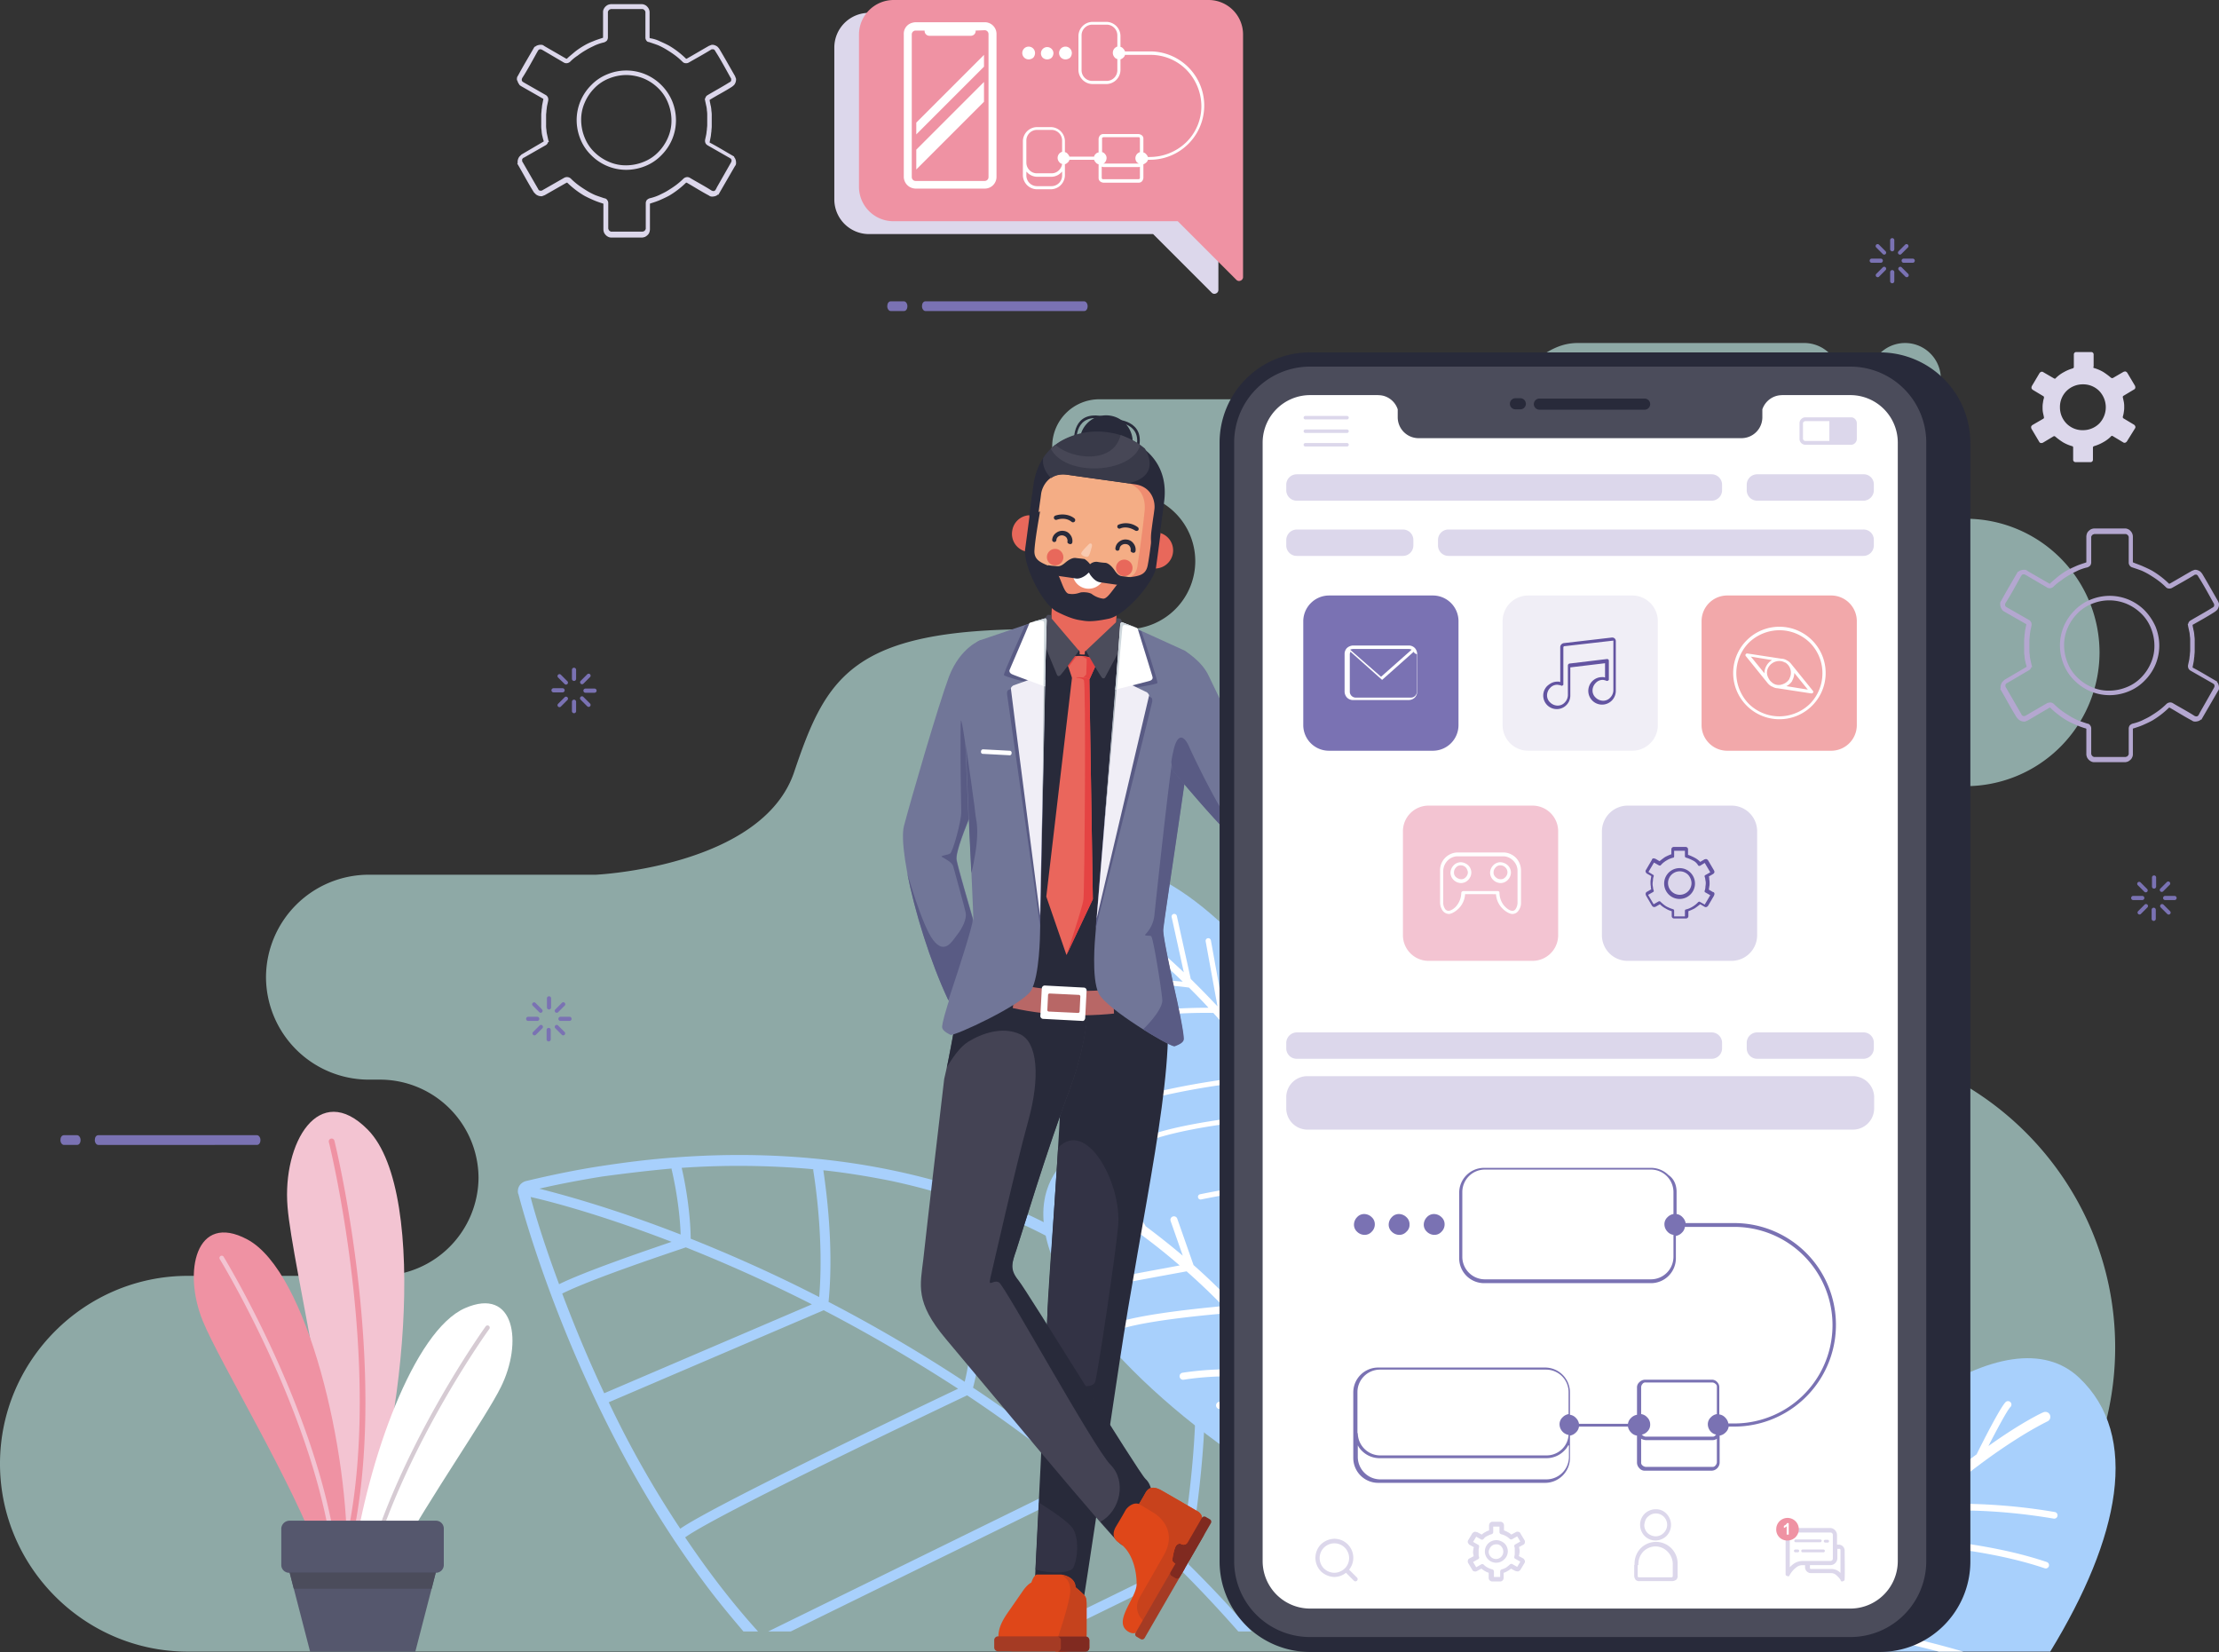
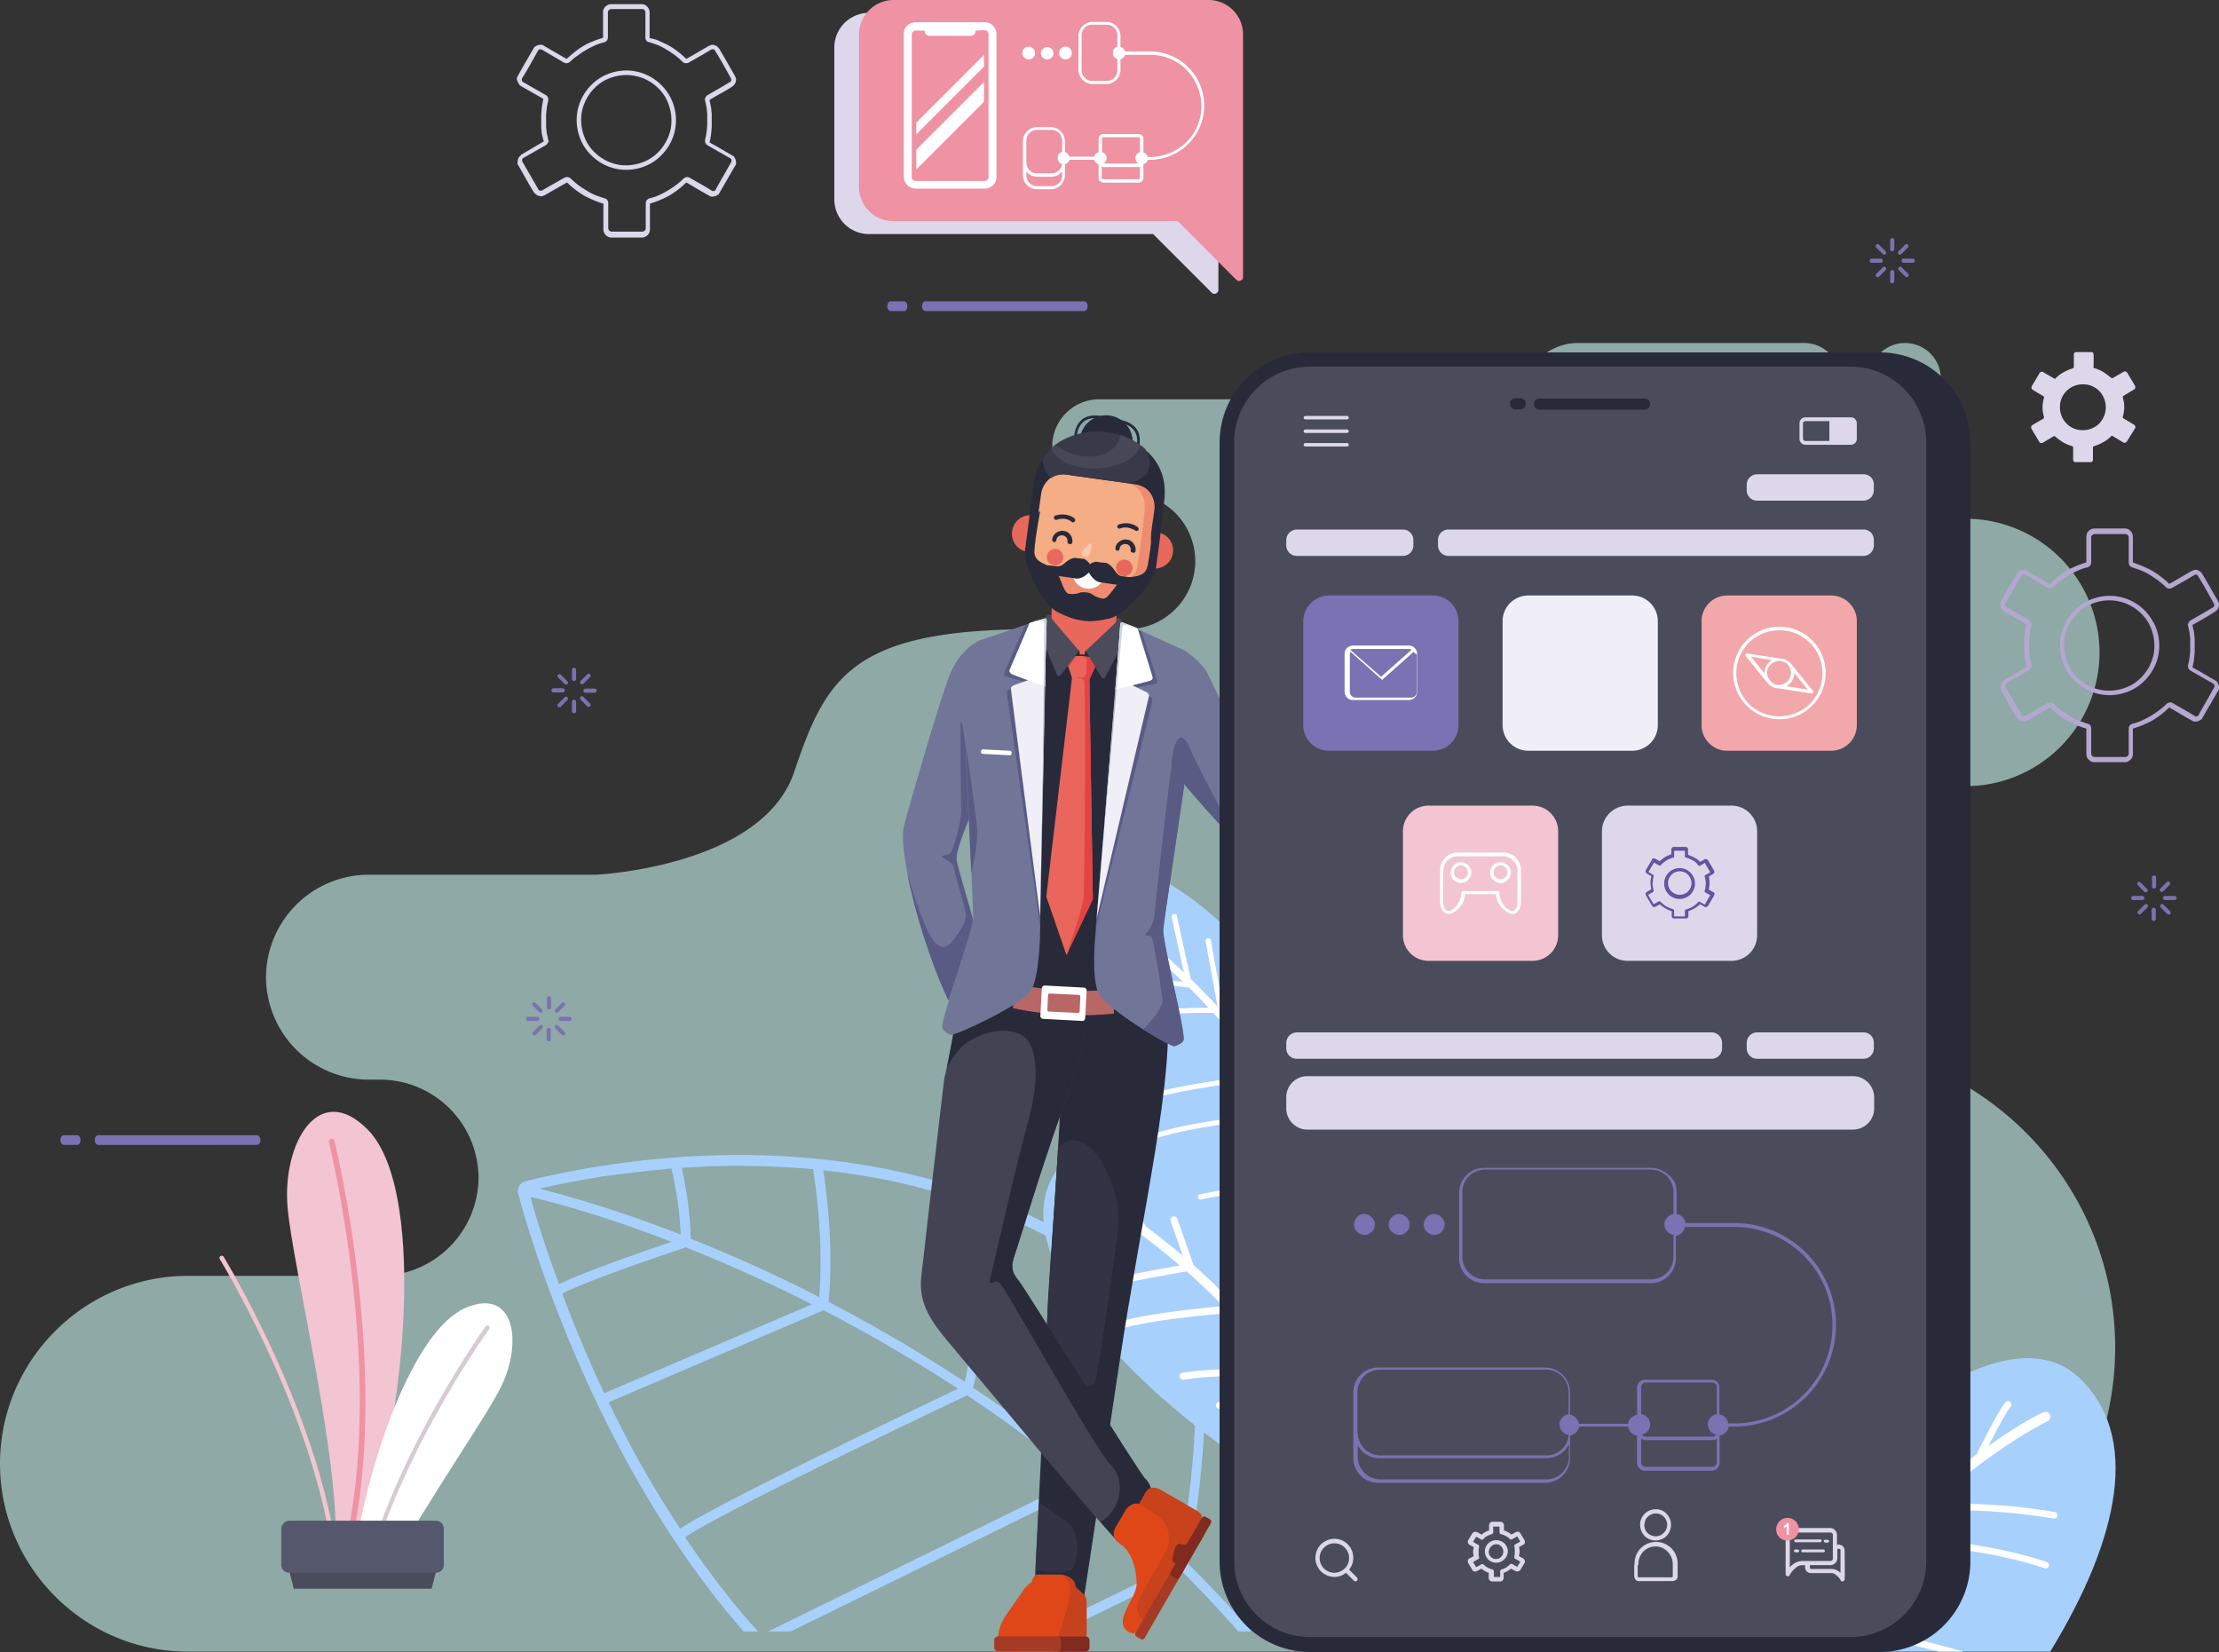
<svg xmlns="http://www.w3.org/2000/svg" width="1540.373" height="1146.638" viewBox="0 0 1540.373 1146.638">
  <rect x="0" y="0" width="1540.373" height="1146.638" fill="#333333" stroke="none" />
  <g id="Group_48963" data-name="Group 48963" transform="translate(-1043.899 -410.69)">
    <path id="Path_60723" data-name="Path 60723" d="M99.176,311.55c-1.205,0-2.411-1.446-2.411-3.375s.964-3.375,2.411-3.375H209.34c1.205,0,2.411,1.446,2.411,3.375s-.964,3.375-2.411,3.375Zm-14.7-6.75c1.205,0,2.411,1.446,2.411,3.375s-.964,3.375-2.411,3.375h-9.16c-1.205,0-2.411-1.446-2.411-3.375s.964-3.375,2.411-3.375Z" transform="translate(1012.943 893.83)" fill="#7a72b3" fill-rule="evenodd" />
    <g id="Group_48962" data-name="Group 48962" transform="translate(1043.899 410.69)">
      <path id="Path_60695" data-name="Path 60695" d="M186.265,72.5H405.147a23.919,23.919,0,0,1,23.865,23.865v168.5a2.622,2.622,0,0,1-1.687,2.411,2.564,2.564,0,0,1-2.893-.482l-40.739-40.739H186.265A24.077,24.077,0,0,1,162.4,202.19V96.365A24.077,24.077,0,0,1,186.265,72.5Z" transform="translate(416.767 -63.581)" fill="#dcd7eb" fill-rule="evenodd" />
      <path id="Path_60696" data-name="Path 60696" d="M319.22,724.187H185.913C114.319,724.187,55.5,782.765,55.5,854.6h0c0,71.595,58.578,130.414,130.413,130.414H1312.628c116.191,0,211.168-94.978,211.168-211.169h0c0-116.191-94.978-211.169-211.168-211.169h0c-49.176,0-89.192-40.257-89.192-89.192h0c0-49.176,40.257-89.192,89.192-89.192h107.513a93,93,0,0,0,92.808-92.808h0a93,93,0,0,0-92.808-92.808H1284.183a36.265,36.265,0,0,1-36.159-36.159h0a36.265,36.265,0,0,1,36.159-36.159h23.865a24.949,24.949,0,0,0,24.829-24.829h0A24.949,24.949,0,0,0,1308.048,76.7H1150.877c-33.025,0-36.882,39.052-120.289,39.052H818.455a32.717,32.717,0,0,0-32.543,32.543h0a32.717,32.717,0,0,0,32.543,32.543h19.526a47.324,47.324,0,0,1,47.248,47.248h0a47.324,47.324,0,0,1-47.248,47.248H773.859c-127.039,0-144.877,33.266-167.055,99.076-22.178,66.05-137.645,71.354-137.645,71.354H311.265a71.4,71.4,0,0,0-71.113,71.113h0a71.4,71.4,0,0,0,71.113,71.113h8.2a68.467,68.467,0,0,1,68.22,68.22h0a68.625,68.625,0,0,1-68.461,67.979ZM1377.955,126.358a24.829,24.829,0,1,1,24.829-24.829C1403.026,115.27,1391.7,126.358,1377.955,126.358Z" transform="translate(-55.5 161.382)" fill="#ccf9f4" fill-rule="evenodd" opacity="0.598" />
      <g id="Group_48637" data-name="Group 48637" transform="translate(359.472 601.037)">
        <g id="Group_48634" data-name="Group 48634" transform="translate(818.106 341.688)">
          <path id="Path_60697" data-name="Path 60697" d="M789.64,572.681c48.453-79.309,62.676-149.939,20.008-190.2C762.159,337.648,652.959,405.627,544,572.681Z" transform="translate(-544 -369.01)" fill="#a8d0fc" fill-rule="evenodd" />
          <path id="Path_60698" data-name="Path 60698" d="M580.564,555.224c4.58-6.026,9.16-11.571,13.74-17.115a709.91,709.91,0,0,1,86.782,17.115H698.2A703.913,703.913,0,0,0,597.679,533.77c17.115-20.49,33.748-38.329,49.176-53.756,11.812.482,65.086,2.893,107.754,17.356a2.287,2.287,0,1,0,1.447-4.339C717,479.772,669.033,476.4,651.435,475.674c6.509-6.268,12.535-12.053,18.562-17.356,9.16-.964,43.873-3.375,90.88,4.58a2.318,2.318,0,0,0,.723-4.58,400.077,400.077,0,0,0-86.059-5.3c48.453-42.668,80.755-57.372,81-57.613a3.451,3.451,0,0,0-2.893-6.268c-.241,0-14.464,6.509-38.087,23.383,5.3-10.366,13.017-24.829,15.187-27a2.393,2.393,0,0,0-3.134-3.616c-3.616,3.375-16.151,27.963-20.249,36.4-9.642,6.991-20.249,15.669-32.061,25.793l13.5-49.417a2.368,2.368,0,1,0-4.58-1.205L668.791,449.64c-7.955,7.232-16.392,14.946-25.311,23.624l13.74-58.1a2.368,2.368,0,1,0-4.58-1.205L637.212,479.29c-13.017,13.258-27,28.2-41.221,45.078l10.125-59.3a2.318,2.318,0,1,0-4.58-.723L590.206,531.6c-6.026,7.473-12.294,15.187-18.562,23.142h8.92Zm-9.642,0H566.1l7.714-52.31a2.318,2.318,0,0,1,4.58.723Z" transform="translate(-512.826 -351.553)" fill="#fff" fill-rule="evenodd" />
        </g>
        <g id="Group_48635" data-name="Group 48635" transform="translate(365.562)">
          <path id="Path_60699" data-name="Path 60699" d="M626.813,713.325c-13.5-36.641-45.56-100.04-118.6-173.563C392.5,423.57,316.569,289.059,378.28,236.267c60.506-51.587,229.489,120.53,318.44,466.21C669,709.227,645.857,712.6,626.813,713.325Z" transform="translate(-356.269 -227.266)" fill="#a8d0fc" fill-rule="evenodd" />
          <path id="Path_60700" data-name="Path 60700" d="M643.632,678.516c-3.616-1.205-13.74-3.616-27.722-3.134a1.812,1.812,0,1,1-.241-3.616,97.347,97.347,0,0,1,26.758,2.652c-1.688-5.785-3.375-11.33-5.062-17.115-6.026-1.687-25.311-6.991-32.784-8.437a1.844,1.844,0,1,1,.723-3.616c6.75,1.446,23.142,5.785,30.856,7.955-3.134-10.366-6.509-20.731-9.884-30.615a356.508,356.508,0,0,0-44.837-7.714,1.812,1.812,0,0,1,.241-3.616,414.6,414.6,0,0,1,42.909,7.473c-3.375-10.125-6.991-19.767-10.366-29.409a575.2,575.2,0,0,0-63.881-11.089,1.812,1.812,0,0,1,.241-3.616c27.481,3.134,51.828,8.437,61.953,10.607-4.58-12.535-9.4-24.588-14.223-36.159-8.2-2.411-42.668-12.053-70.872-10.365a1.812,1.812,0,0,1-.241-3.616c26.276-1.687,57.613,6.509,69.184,9.642-6.026-14.222-12.053-27.722-18.079-40.739-11.571-2.169-58.336-10.366-83.648-.723a1.836,1.836,0,1,1-1.446-3.375c24.588-9.4,67.979-2.652,82.925,0q-9.763-20.611-19.526-39.052c-8.678-.241-45.8-.482-82.684,7.473a1.844,1.844,0,0,1-.723-3.616c34.954-7.714,69.907-7.955,81.478-7.714-3.857-7.232-7.714-14.223-11.812-21.213-8.437-.482-44.114-1.205-94.5,9.16a1.844,1.844,0,1,1-.723-3.616c47.007-9.642,81.478-9.642,93.29-9.16-9.4-16.151-18.562-30.856-27.963-44.6-10.848.723-66.291,5.062-97.388,15.428a1.755,1.755,0,1,1-.964-3.375c29.891-9.883,81.478-14.223,96.183-15.428q-7.955-11.932-15.91-22.419c-9.4.723-52.31,4.58-93.772,16.392a1.755,1.755,0,0,1-.964-3.375c39.052-11.089,79.309-15.187,92.085-16.392C479.952,342,467.9,327.774,456.81,315.48c-8.919-.241-49.9-.241-83.166,9.16a1.755,1.755,0,1,1-.964-3.375c30.373-8.678,67.256-9.4,80.755-9.4-4.58-5.062-9.16-9.642-13.5-13.982-6.991-.964-33.507-4.339-69.907,0-.964,0-1.928-.482-1.928-1.446s.482-1.928,1.446-1.928a300.609,300.609,0,0,1,66.05-.723c-35.436-34.472-59.783-47.007-59.783-47.248a2.646,2.646,0,1,1,2.652-4.58c.241,0,10.848,5.544,28.2,19.285-3.616-8.2-8.919-19.526-10.607-21.213a1.7,1.7,0,1,1,2.411-2.411c2.652,2.652,11.33,21.936,14.223,28.686,6.991,5.785,14.946,12.776,23.624,20.972l-8.437-38.329a1.844,1.844,0,1,1,3.616-.723l9.642,43.632c5.785,5.785,12.053,12.053,18.562,19.044l-8.2-45.078a1.844,1.844,0,1,1,3.616-.723l9.16,50.623c9.642,10.607,19.526,22.66,29.891,36.159l-5.3-45.8c0-.964.482-1.928,1.446-1.928s1.928.482,1.928,1.446l6.027,51.828c4.58,6.268,9.4,12.776,14.222,19.767l-4.1-40.98a1.812,1.812,0,0,1,3.616-.241l4.58,47.489c8.678,13.017,17.6,27,26.758,42.185l-.964-39.293a1.812,1.812,0,0,1,3.616-.241l.964,45.8c3.616,6.026,6.991,12.294,10.607,18.8l1.446-29.409a1.812,1.812,0,0,1,3.616.241l-1.688,35.436c6.509,12.053,13.017,25.07,19.285,38.57l2.652-32.543a1.812,1.812,0,0,1,3.616.241l-3.134,38.811c5.544,11.812,11.089,24.347,16.633,37.364l3.616-28.686a1.7,1.7,0,1,1,3.375.482l-4.339,34.954c4.821,11.33,9.4,23.383,13.981,35.436l6.268-25.07a1.755,1.755,0,1,1,3.375.964L618.8,587.637c3.375,8.919,6.509,18.08,9.642,27.481l8.2-20.731a1.836,1.836,0,1,1,3.375,1.446l-9.642,24.588c2.893,8.678,5.785,17.6,8.678,26.516l6.026-13.258a1.836,1.836,0,1,1,3.375,1.446L640.739,652c2.17,6.75,4.1,13.741,6.268,20.731l8.678-9.884a1.713,1.713,0,0,1,2.652,2.17l-10.125,11.571c1.688,5.786,3.375,11.571,4.821,17.356-1.687.241-3.616.723-5.3.964A148.025,148.025,0,0,0,643.632,678.516Z" transform="translate(-339.581 -213.43)" fill="#fff" fill-rule="evenodd" />
        </g>
        <path id="Path_60701" data-name="Path 60701" d="M776.605,641.232c-.723-3.616-1.687-7.232-2.411-11.089-14.464-60.265-37.364-110.888-66.05-152.832-31.338-45.319-69.666-80.273-112.816-106.066-40.016-24.106-83.889-40.257-129.69-49.9-49.176-10.366-100.522-13.017-151.627-9.16-17.356,1.205-34.472,3.375-51.828,6.027s-34.713,6.268-51.828,10.365h0a7.9,7.9,0,0,0-4.58,3.134,7.474,7.474,0,0,0-.964,5.544l.241.482c1.687,6.75,38.811,148.975,128.485,269.023,8.678,11.812,18.08,23.142,27.722,34.472h10.125c-11.33-12.535-21.937-25.552-31.82-38.811-6.509-8.678-12.776-17.6-18.8-26.517C343.9,559.272,498.9,485.749,516.5,477.312q38.69,25.673,78.1,57.854L378.374,641.232h15.669L600.39,539.987c20.249,16.874,40.5,35.195,60.506,54.721-14.464,7.473-53.515,26.517-94.737,46.525h15.669c38.328-18.562,72.559-35.436,84.13-41.462,13.258,13.258,26.034,27,38.811,41.462h9.16C699.707,624.84,685,609.171,670.057,594.467c2.17-12.535,15.187-86.782,10.607-140.056a337.05,337.05,0,0,1,20.731,27.24,400.189,400.189,0,0,1,22.66,37.123,3.847,3.847,0,0,0-1.928,3.375c3.857,49.417,0,96.665-2.411,119.084h6.991c2.41-21.7,6.026-65.086,3.134-111.611a468.769,468.769,0,0,1,30.374,78.345,3.325,3.325,0,0,0-2.411,3.375s.482,13.258.482,29.891h6.991V625.081c.482,2.17,1.205,4.58,1.687,6.75.723,3.134,1.446,6.027,2.17,9.16h7.473ZM213.489,339.666c8.919,1.928,45.319,10.848,97.87,31.1-18.321,6.268-60.024,20.49-78.1,29.409-11.089-29.65-17.6-51.828-19.767-60.506Zm21.936,67.015h0c21.213-10.607,77.38-29.168,85.817-32.061,26.034,10.366,55.685,23.383,87.5,39.534L264.594,475.865c-11.812-25.07-21.454-48.694-29.168-69.184Zm32.3,75.452,149.216-63.881c29.65,15.428,60.988,33.507,93.29,54.48-29.409,13.981-169.706,81-192.848,97.147a697.31,697.31,0,0,1-49.658-87.746ZM674.878,447.42a4.448,4.448,0,0,0-1.205,2.893c5.3,47.971-5.544,116.914-9.16,138.127-19.767-19.285-39.534-37.364-59.783-54,20.972-69.666,17.838-123.423,16.633-136.681a346.047,346.047,0,0,1,53.515,49.658Zm-60.024-54.238a4.65,4.65,0,0,0-.723,2.411c0,.241,7.714,56.649-15.187,134.27-26.276-21.454-52.551-40.739-78.345-57.854,9.16-33.025,11.089-112.334,11.33-123.182a385.309,385.309,0,0,1,59.3,28.927,265.3,265.3,0,0,1,23.624,15.428Zm-89.433-47.007a2.172,2.172,0,0,0-.241,1.205c0,.241-1.446,84.612-10.366,120.53a1060.759,1060.759,0,0,0-94.5-55.444c4.1-41.221-2.652-84.371-3.616-91.362,15.91,1.687,31.82,4.339,47.489,7.473a470.057,470.057,0,0,1,61.229,17.6ZM409.712,320.382v.964c0,.241,7.714,44.6,4.1,87.746-32.3-16.633-62.676-29.892-89.192-40.5-.241-22.419-5.3-45.319-6.268-49.176a577.488,577.488,0,0,1,91.362.964Zm-98.353-.482v.482S316.9,342.8,317.627,365.7c-48.212-18.8-83.889-28.2-98.111-31.82,14.464-3.375,28.927-6.027,43.632-8.437C279.3,323.274,295.208,321.346,311.359,319.9Z" transform="translate(-204.622 -109.855)" fill="#a8d0fc" fill-rule="evenodd" />
        <g id="Group_48636" data-name="Group 48636" transform="translate(364.772 199.669)">
          <path id="Path_60702" data-name="Path 60702" d="M580.269,615.047c-14.222-24.106-42.427-61.229-94.737-98.111-88.71-62.676-154.037-145.6-120.771-194.535,32.061-47.248,157.653,41.7,256.488,264.684l-40.98,27.963Z" transform="translate(-355.941 -310.096)" fill="#a8d0fc" fill-rule="evenodd" />
          <path id="Path_60703" data-name="Path 60703" d="M372.919,330.729a3.773,3.773,0,1,1,3.375-6.75c.241,0,10.848,5.544,27.722,17.356l-10.124-18.562a2.482,2.482,0,0,1,4.339-2.411l15.187,27.481c7.714,5.785,16.392,12.535,25.793,20.49l-8.437-24.106a2.441,2.441,0,0,1,4.58-1.687l11.33,32.3c9.642,8.437,19.767,18.321,30.133,29.168L470.307,382.8a2.517,2.517,0,0,1,4.821-1.446l9.4,30.856c10.607,11.812,21.7,24.829,32.543,39.293l-3.857-20.731a2.458,2.458,0,0,1,4.821-.964l5.785,31.1c9.883,13.981,19.767,28.927,29.409,45.319l.482-12.535a2.534,2.534,0,0,1,5.062.241l-.723,20.49c6.991,12.535,13.982,26.035,20.49,40.016l.964-12.535a2.423,2.423,0,1,1,4.821.482l-1.687,21.454c3.134,6.991,6.026,14.222,8.919,21.454l-6.268,4.339c-2.893-7.473-5.785-14.7-8.919-21.7-5.544-2.411-19.044-7.955-26.034-7.955a2.411,2.411,0,1,1,0-4.821c6.026,0,16.151,3.616,23.142,6.267-2.411-5.544-5.062-10.848-7.473-16.151-5.785-1.928-20.008-6.026-31.338-5.544a2.534,2.534,0,0,1-.241-5.062c9.642-.482,21.213,2.411,28.445,4.339-5.3-10.607-11.089-20.972-16.633-30.615-8.919-.723-36.882-2.652-49.658,0a2.458,2.458,0,0,1-.964-4.821c12.053-2.652,36.4-1.205,47.73-.482-6.268-10.366-12.535-20.249-18.8-29.409-8.678-.964-37.364-3.375-59.3.964a2.458,2.458,0,1,1-.964-4.821c19.767-3.857,44.6-2.411,56.649-1.446-3.134-4.58-6.509-8.919-9.642-13.258-8.678-1.446-38.811-5.785-71.354-.723a2.458,2.458,0,0,1-.964-4.821c28.445-4.339,54.962-1.928,67.738-.241a528.63,528.63,0,0,0-35.195-41.221c-11.089.964-53.756,4.58-74.729,10.848a2.517,2.517,0,0,1-1.446-4.821c19.526-5.785,56.649-9.4,71.836-10.848-8.678-8.919-17.115-16.874-25.311-24.106-10.366,1.928-49.176,8.919-58.337,11.089a2.368,2.368,0,1,1-1.205-4.58c8.437-2.17,40.739-7.955,54.721-10.607-10.607-9.16-20.49-16.874-29.168-23.142-9.642,2.411-33.266,8.2-39.052,10.125a2.517,2.517,0,1,1-1.446-4.821c5.062-1.687,24.106-6.509,35.195-9.16C384.49,336.514,373.16,330.729,372.919,330.729Z" transform="translate(-342.404 -297.452)" fill="#fff" fill-rule="evenodd" />
        </g>
      </g>
      <path id="Path_60713" data-name="Path 60713" d="M695.844,137.637Zm-8.2-31.338a15.63,15.63,0,0,0-11.33-4.58,16.042,16.042,0,0,0-11.33,4.58,15.629,15.629,0,0,0-4.58,11.33,16.042,16.042,0,0,0,4.58,11.33,15.63,15.63,0,0,0,11.33,4.58,16.042,16.042,0,0,0,11.33-4.58,16.3,16.3,0,0,0,0-22.66Zm-3.616-15.91A28.8,28.8,0,0,1,690.3,93.04a47.056,47.056,0,0,1,5.544,4.1,1.806,1.806,0,0,0,1.205.241l7.473-4.339h0a3.057,3.057,0,0,1,1.446-.241,2.406,2.406,0,0,1,1.205.964h0l5.3,8.919a3.058,3.058,0,0,1,.241,1.446,1.6,1.6,0,0,1-.964,1.205h0l-7.232,4.339a.962.962,0,0,0-.482.964h0c.241,1.205.482,2.17.723,3.375a15.92,15.92,0,0,1,.241,3.375,14.83,14.83,0,0,1-.241,3.375,16.878,16.878,0,0,1-.723,3.375c0,.482,0,.964.482,1.205l7.232,4.339h0a2.407,2.407,0,0,1,.964,1.205,1.594,1.594,0,0,1-.241,1.446l-5.544,8.919h0a2.4,2.4,0,0,1-1.205.964,1.594,1.594,0,0,1-1.446-.241h0l-7.232-4.339c-.482-.241-.964-.241-1.205.241a23.624,23.624,0,0,1-5.544,4.1,28.8,28.8,0,0,1-6.267,2.652c-.482.241-.723.482-.723.964v8.437a1.648,1.648,0,0,1-1.687,1.687H671.256a1.648,1.648,0,0,1-1.688-1.687v-8.437c0-.482-.241-.964-.723-.964a28.8,28.8,0,0,1-6.268-2.652,47.076,47.076,0,0,1-5.544-4.1,1.076,1.076,0,0,0-1.205,0l-7.232,4.339a3.058,3.058,0,0,1-1.446.241,1.6,1.6,0,0,1-1.205-.964h0l-5.3-8.919h0a3.058,3.058,0,0,1-.241-1.446,2.406,2.406,0,0,1,.964-1.205l7.473-4.339a.962.962,0,0,0,.482-.964h0c-.241-1.205-.482-2.17-.723-3.375a15.921,15.921,0,0,1-.241-3.375,14.83,14.83,0,0,1,.241-3.375,16.882,16.882,0,0,1,.723-3.375c0-.482,0-.964-.482-1.205l-7.232-4.339a2.407,2.407,0,0,1-.964-1.205,3.057,3.057,0,0,1,.241-1.446h0l5.3-8.919h0a2.407,2.407,0,0,1,1.205-.964,1.594,1.594,0,0,1,1.446.241h0l7.473,4.339c.482.241.964.241,1.205-.241a23.625,23.625,0,0,1,5.544-4.1,28.8,28.8,0,0,1,6.268-2.652c.482-.241.723-.482.723-.964V80.987a1.648,1.648,0,0,1,1.687-1.687H682.1a1.648,1.648,0,0,1,1.687,1.687v8.437A.547.547,0,0,0,684.032,90.389Z" transform="translate(769.56 165.05)" fill="#dcd7eb" fill-rule="evenodd" />
      <path id="Path_60719" data-name="Path 60719" d="M608.123,47.946a1.446,1.446,0,1,1,2.893,0v6.268a1.446,1.446,0,1,1-2.893,0V47.946Zm-9.642,5.062a1.364,1.364,0,1,1,1.928-1.928l4.58,4.58a1.364,1.364,0,0,1-1.928,1.928l-4.58-4.58Zm-3.134,10.607a1.446,1.446,0,0,1,0-2.893h6.267a1.446,1.446,0,0,1,0,2.893Zm5.062,9.642a1.364,1.364,0,0,1-1.928-1.928l4.58-4.58a1.364,1.364,0,0,1,1.928,1.928l-4.58,4.58Zm10.607,3.134a1.446,1.446,0,1,1-2.893,0V70.124a1.446,1.446,0,1,1,2.893,0v6.268Zm9.642-5.062a1.364,1.364,0,0,1-1.928,1.928l-4.58-4.58a1.364,1.364,0,0,1,1.928-1.928l4.58,4.58Zm3.134-10.607a1.446,1.446,0,0,1,0,2.893h-6.268a1.446,1.446,0,0,1,0-2.893Zm-5.3-9.642a1.364,1.364,0,1,1,1.928,1.928l-4.58,4.58a1.364,1.364,0,0,1-1.928-1.928Z" transform="translate(703.967 118.782)" fill="#7a72b3" fill-rule="evenodd" />
      <path id="Path_60720" data-name="Path 60720" d="M337.517,71.45c-1.205,0-2.411-1.446-2.411-3.375s.964-3.375,2.411-3.375H447.681c1.205,0,2.411,1.446,2.411,3.375s-.964,3.375-2.411,3.375ZM322.571,64.7c1.205,0,2.411,1.446,2.411,3.375s-.964,3.375-2.411,3.375h-9.16C312.205,71.45,311,70,311,68.075s.964-3.375,2.411-3.375Z" transform="translate(304.908 144.455)" fill="#7a72b3" fill-rule="evenodd" />
      <path id="Path_60721" data-name="Path 60721" d="M683.664,231.446a1.446,1.446,0,1,1,2.893,0v6.268a1.446,1.446,0,0,1-2.893,0v-6.268Zm-9.883,5.3a1.364,1.364,0,0,1,1.928-1.928l4.58,4.58a1.364,1.364,0,1,1-1.929,1.928l-4.58-4.58Zm-3.134,10.366a1.446,1.446,0,0,1,0-2.893h6.267a1.446,1.446,0,0,1,0,2.893Zm5.3,9.642a1.364,1.364,0,0,1-1.928-1.928l4.58-4.58a1.364,1.364,0,0,1,1.928,1.928l-4.58,4.58Zm10.366,3.375a1.446,1.446,0,1,1-2.893,0v-6.268a1.446,1.446,0,1,1,2.893,0v6.268Zm9.884-5.3a1.364,1.364,0,1,1-1.928,1.928l-4.58-4.58a1.364,1.364,0,0,1,1.928-1.928l4.58,4.58Zm3.134-10.607a1.446,1.446,0,0,1,0,2.893h-6.509a1.446,1.446,0,0,1,0-2.893Zm-5.3-9.642a1.364,1.364,0,0,1,1.928,1.928l-4.58,4.58a1.364,1.364,0,0,1-1.928-1.928Z" transform="translate(810.185 377.627)" fill="#7a72b3" fill-rule="evenodd" />
      <path id="Path_60722" data-name="Path 60722" d="M221.464,266.246a1.446,1.446,0,1,1,2.893,0v6.268a1.446,1.446,0,0,1-2.893,0v-6.268Zm-9.883,5.062a1.364,1.364,0,0,1,1.929-1.928l4.58,4.58a1.364,1.364,0,0,1-1.928,1.928l-4.58-4.58Zm-3.134,10.607a1.446,1.446,0,0,1,0-2.893h6.268a1.446,1.446,0,0,1,0,2.893Zm5.3,9.642a1.364,1.364,0,0,1-1.929-1.928l4.58-4.58a1.364,1.364,0,0,1,1.928,1.928l-4.58,4.58Zm10.366,3.134a1.446,1.446,0,1,1-2.893,0v-6.509a1.446,1.446,0,1,1,2.893,0v6.509Zm9.642-5.062a1.364,1.364,0,0,1-1.928,1.928l-4.58-4.58a1.364,1.364,0,0,1,1.928-1.928l4.58,4.58Zm3.375-10.607a1.446,1.446,0,1,1,0,2.893h-6.268a1.446,1.446,0,0,1,0-2.893Zm-5.3-9.642a1.364,1.364,0,1,1,1.928,1.928l-4.58,4.58a1.364,1.364,0,0,1-1.928-1.928Z" transform="translate(158.206 426.716)" fill="#7a72b3" fill-rule="evenodd" />
      <g id="Group_48645" data-name="Group 48645" transform="translate(596.283)">
        <path id="Path_60724" data-name="Path 60724" d="M193.365,68.8H412.248a23.919,23.919,0,0,1,23.865,23.865v168.5a2.621,2.621,0,0,1-1.687,2.411,2.564,2.564,0,0,1-2.893-.482l-40.739-40.739H193.365A23.919,23.919,0,0,1,169.5,198.49V92.665A24.077,24.077,0,0,1,193.365,68.8Z" transform="translate(-169.5 -68.8)" fill="#ef92a3" fill-rule="evenodd" />
        <path id="Path_60725" data-name="Path 60725" d="M284.579,84.742v7.714a3.312,3.312,0,0,1,1.928,1.205,5.249,5.249,0,0,1,1.205,1.929h17.6a37.606,37.606,0,0,1,0,75.211h-1.687a3.312,3.312,0,0,1-1.205,1.928h0a5.249,5.249,0,0,1-1.929,1.205v9.4a4.283,4.283,0,0,1-.964,2.411,3.1,3.1,0,0,1-2.411.964H272.767a4.283,4.283,0,0,1-2.411-.964,3.1,3.1,0,0,1-.964-2.411v-9.4a3.312,3.312,0,0,1-1.928-1.205h0a5.249,5.249,0,0,1-1.205-1.928H249.143a3.312,3.312,0,0,1-1.205,1.928h0a5.249,5.249,0,0,1-1.928,1.205v7.714a9.886,9.886,0,0,1-9.642,9.642h-9.883a9.886,9.886,0,0,1-9.642-9.642V157.784a9.886,9.886,0,0,1,9.642-9.642h9.883a9.886,9.886,0,0,1,9.642,9.642V165.5a3.312,3.312,0,0,1,1.928,1.205,5.249,5.249,0,0,1,1.205,1.928h17.115a3.312,3.312,0,0,1,1.205-1.928h0a2.976,2.976,0,0,1,1.928-.964v-9.4a4.283,4.283,0,0,1,.964-2.411,3.1,3.1,0,0,1,2.411-.964h24.347a4.283,4.283,0,0,1,2.411.964,2.8,2.8,0,0,1,.964,2.411v9.4a3.313,3.313,0,0,1,1.928,1.205,5.25,5.25,0,0,1,1.205,1.928h1.687a36.4,36.4,0,0,0,25.07-10.366,34.946,34.946,0,0,0,10.366-25.07,36.4,36.4,0,0,0-10.366-25.07A34.946,34.946,0,0,0,305.31,98h-17.6a3.313,3.313,0,0,1-1.205,1.928,5.248,5.248,0,0,1-1.928,1.205v7.473a9.887,9.887,0,0,1-9.642,9.642h-9.884a9.886,9.886,0,0,1-9.642-9.642V84.742a9.886,9.886,0,0,1,9.642-9.642h9.884a9.886,9.886,0,0,1,9.642,9.642ZM244.081,179l-.723.723a9.667,9.667,0,0,1-6.75,2.893h-9.883a9.667,9.667,0,0,1-6.75-2.893l-.723-.723v2.652a7.408,7.408,0,0,0,7.473,7.473h9.884a7.408,7.408,0,0,0,7.473-7.473V179Zm-24.829-6.268a7.478,7.478,0,0,0,2.17,5.3,7.088,7.088,0,0,0,5.3,2.17h9.883a7.088,7.088,0,0,0,5.3-2.17,7.478,7.478,0,0,0,2.17-4.339,3.312,3.312,0,0,1-1.928-1.205h0a4.447,4.447,0,0,1-1.205-2.893,4.583,4.583,0,0,1,1.205-3.134,5.249,5.249,0,0,1,1.928-1.205v-7.714a7.408,7.408,0,0,0-7.473-7.473h-9.883a7.408,7.408,0,0,0-7.473,7.473v15.187Zm55.685-3.134a5.077,5.077,0,0,1-1.205,3.134h0a2.05,2.05,0,0,1-1.205.723h24.829c-.482-.241-.723-.482-1.205-.723h0a4.448,4.448,0,0,1-1.205-2.893,4.583,4.583,0,0,1,1.205-3.134,5.249,5.249,0,0,1,1.929-1.205v-9.4c0-.241-.241-.482-.241-.723a.886.886,0,0,0-.723-.241H272.767c-.241,0-.482.241-.723.241a.886.886,0,0,0-.241.723v9.4a3.312,3.312,0,0,1,1.928,1.205,3.992,3.992,0,0,1,1.205,2.893ZM225.278,96.8a4.583,4.583,0,0,0-1.205-3.134h0a4.434,4.434,0,1,0-3.134,7.473,5.077,5.077,0,0,0,3.134-1.205h0a5.077,5.077,0,0,0,1.205-3.134Zm12.776,0a4.341,4.341,0,1,0-7.473,3.134h0a4.677,4.677,0,0,0,6.268,0,5.077,5.077,0,0,0,1.205-3.134Zm12.776,0a4.583,4.583,0,0,0-1.205-3.134h0a4.434,4.434,0,1,0-3.134,7.473,5.077,5.077,0,0,0,3.134-1.205h0a5.077,5.077,0,0,0,1.205-3.134Zm31.579,4.1a3.312,3.312,0,0,1-1.928-1.205h0a4.677,4.677,0,0,1,0-6.268,5.249,5.249,0,0,1,1.928-1.205V84.5a7.408,7.408,0,0,0-7.473-7.473h-9.884A7.408,7.408,0,0,0,257.58,84.5v24.106a7.408,7.408,0,0,0,7.473,7.473h9.884a7.408,7.408,0,0,0,7.473-7.473v-7.714Zm-10.848,74.729v7.714c0,.241.241.482.241.723a.885.885,0,0,0,.723.241h24.588c.241,0,.482-.241.723-.241a.885.885,0,0,0,.241-.723v-7.714a1.807,1.807,0,0,1-1.205.241H272.526A2.494,2.494,0,0,0,271.562,175.622Z" transform="translate(-103.061 -59.913)" fill="#fff" fill-rule="evenodd" />
        <path id="Path_60726" data-name="Path 60726" d="M182.4,83.4a7.818,7.818,0,0,1,5.544-7.714A10.252,10.252,0,0,1,190.6,75.2h47.971a8.128,8.128,0,0,1,8.2,8.2v99.076a8.128,8.128,0,0,1-8.2,8.2H190.6a8.667,8.667,0,0,1-2.652-.482,8.258,8.258,0,0,1-5.544-7.714V83.4Zm49.9-2.411v.241a3.3,3.3,0,0,1-3.375,3.375H200.239a3.3,3.3,0,0,1-3.375-3.375v-.241H190.6a2.675,2.675,0,0,0-2.652,2.652v99.076a2.675,2.675,0,0,0,2.652,2.652h47.971a2.675,2.675,0,0,0,2.652-2.652V83.4a2.675,2.675,0,0,0-2.652-2.652l-6.268.241C232.541,80.744,232.3,80.744,232.3,80.985Z" transform="translate(-151.303 -59.772)" fill="#fff" fill-rule="evenodd" />
        <path id="Path_60727" data-name="Path 60727" d="M186,131.607v8.2L233.007,92.8V84.6L186,131.607Zm0,18.8L233.007,103.4v13.74L186,164.15h0Z" transform="translate(-146.225 -46.513)" fill="#fff" fill-rule="evenodd" />
      </g>
      <path id="Path_60728" data-name="Path 60728" d="M228.523,171.646a1.446,1.446,0,0,1,2.893,0v6.268a1.446,1.446,0,0,1-2.893,0v-6.268Zm-9.642,5.3a1.364,1.364,0,0,1,1.928-1.928l4.58,4.58a1.364,1.364,0,0,1-1.929,1.928l-4.58-4.58Zm-3.134,10.366a1.446,1.446,0,0,1,0-2.893h6.268a1.446,1.446,0,1,1,0,2.893Zm5.062,9.883a1.364,1.364,0,0,1-1.928-1.928l4.58-4.58a1.364,1.364,0,1,1,1.929,1.929l-4.58,4.58Zm10.607,3.134a1.446,1.446,0,0,1-2.893,0v-6.509a1.446,1.446,0,1,1,2.893,0v6.509Zm9.642-5.3a1.364,1.364,0,1,1-1.929,1.928l-4.58-4.58a1.364,1.364,0,1,1,1.929-1.928l4.58,4.58Zm3.134-10.366a1.446,1.446,0,1,1,0,2.893h-6.268a1.446,1.446,0,0,1,0-2.893Zm-5.062-9.883a1.364,1.364,0,1,1,1.928,1.928l-4.58,4.58a1.364,1.364,0,0,1-1.928-1.928Z" transform="translate(168.503 293.273)" fill="#7a72b3" fill-rule="evenodd" />
      <path id="Path_60729" data-name="Path 60729" d="M171.281,126.167a34.614,34.614,0,0,0-11.089-7.473,34.472,34.472,0,0,0-26.517,0,32.169,32.169,0,0,0-11.089,7.473,34.614,34.614,0,0,0-7.473,11.089,34.243,34.243,0,0,0-2.652,13.258,35.163,35.163,0,0,0,2.652,13.258,32.169,32.169,0,0,0,7.473,11.089,34.615,34.615,0,0,0,11.089,7.473,34.243,34.243,0,0,0,13.258,2.652,35.164,35.164,0,0,0,13.258-2.652,32.17,32.17,0,0,0,11.089-7.473,34.614,34.614,0,0,0,7.473-11.089,34.243,34.243,0,0,0,2.652-13.258,35.164,35.164,0,0,0-2.652-13.258,34.614,34.614,0,0,0-7.473-11.089Zm-12.294-4.58a32.381,32.381,0,0,1,10.125,6.75,28.719,28.719,0,0,1,6.75,10.125,32.553,32.553,0,0,1,2.411,12.053,29.118,29.118,0,0,1-2.411,12.053,32.382,32.382,0,0,1-6.75,10.125,28.718,28.718,0,0,1-10.125,6.75,32.553,32.553,0,0,1-12.053,2.411,29.117,29.117,0,0,1-12.053-2.411,32.381,32.381,0,0,1-10.125-6.75,28.718,28.718,0,0,1-6.75-10.125,32.552,32.552,0,0,1-2.411-12.053,29.117,29.117,0,0,1,2.411-12.053,32.381,32.381,0,0,1,6.75-10.125,28.718,28.718,0,0,1,10.125-6.75,32.552,32.552,0,0,1,12.053-2.411,33.569,33.569,0,0,1,12.053,2.411ZM162.6,96.276c2.17.723,4.339,1.446,6.268,2.17a47.365,47.365,0,0,1,6.027,3.134c1.928,1.205,3.857,2.411,5.785,3.857a48.2,48.2,0,0,1,5.3,4.58,3.056,3.056,0,0,0,2.17.964,3.582,3.582,0,0,0,2.17-.482c5.062-2.893,10.366-5.785,15.428-8.919a.886.886,0,0,1,.723-.241h.964c.241,0,.482.241.723.482s.482.482.482.723c3.616,5.544,7.473,12.776,10.848,18.8a.885.885,0,0,1,.241.723v.964c0,.241-.241.482-.482.723s-.482.482-.723.482c-4.58,2.893-10.366,6.027-15.187,8.919a3.24,3.24,0,0,0-1.446,1.687c0,.241-.241.482-.241.723h-.241l.241,1.446c.241,1.205.482,2.17.723,3.375a14.229,14.229,0,0,1,.482,3.375,17.077,17.077,0,0,1,.241,3.375v6.75c0,1.205-.241,2.17-.241,3.375-.241,1.205-.241,2.411-.482,3.375-.241,1.205-.482,2.17-.723,3.375a4.167,4.167,0,0,0,.241,2.411,3.8,3.8,0,0,0,1.687,1.687l13.5,7.714h0l1.687.964c.241.241.482.241.723.482s.241.482.482.723v.964c0,.241-.241.482-.241.723l-9.883,17.356h0l-.723,1.446c-.241.241-.241.482-.482.723s-.482.241-.723.482h-.964c-.241,0-.482-.241-.723-.241-4.821-3.134-10.366-6.026-15.187-8.919a3.583,3.583,0,0,0-2.17-.482,4.332,4.332,0,0,0-2.17.964h0a48.2,48.2,0,0,1-5.3,4.58c-1.928,1.446-3.857,2.652-5.785,3.857s-4.1,2.17-6.027,3.134a34.379,34.379,0,0,1-6.509,2.17,5.249,5.249,0,0,0-1.928,1.205,3.888,3.888,0,0,0-.723,2.17v17.6a.886.886,0,0,1-.241.723c0,.241-.241.482-.482.723s-.482.482-.723.482-.482.241-.723.241h-21.7a.886.886,0,0,1-.723-.241c-.241,0-.482-.241-.723-.482s-.482-.482-.482-.723-.241-.482-.241-.723v-17.6a3.365,3.365,0,0,0-.723-2.17,2.458,2.458,0,0,0-1.928-1.205c-2.17-.723-4.339-1.446-6.268-2.17a47.364,47.364,0,0,1-6.027-3.134c-1.928-1.205-3.857-2.411-5.785-3.857a48.2,48.2,0,0,1-5.3-4.58,3.988,3.988,0,0,0-4.58-.482L88.6,199.208a.886.886,0,0,1-.723.241H86.91c-.241,0-.482-.241-.723-.482s-.482-.482-.482-.723l-10.848-18.8a.886.886,0,0,1-.241-.723v-.964c0-.241.241-.482.482-.723s.482-.482.723-.482l15.187-8.678a3.241,3.241,0,0,0,1.446-1.687.842.842,0,0,1,.241-.482h.482l-.482-1.687c-.241-1.205-.482-2.17-.723-3.375a16.278,16.278,0,0,1-.482-3.375,17.078,17.078,0,0,1-.241-3.375v-6.75c0-1.205.241-2.17.241-3.375.241-1.205.241-2.411.482-3.375.241-1.205.482-2.17.723-3.375a4.167,4.167,0,0,0-.241-2.411,3.8,3.8,0,0,0-1.687-1.687L75.58,124.239c-.241-.241-.482-.241-.723-.482s-.241-.482-.482-.723v-.964c0-.241.241-.482.241-.723,3.616-5.544,7.473-12.776,10.848-18.8.241-.241.241-.482.482-.723s.482-.241.723-.482h.964c.241,0,.482.241.723.241l15.187,8.919a3.582,3.582,0,0,0,2.17.482,4.332,4.332,0,0,0,2.17-.964,29.86,29.86,0,0,1,5.3-4.339,48.274,48.274,0,0,1,5.785-3.857c1.928-1.205,4.1-2.17,6.027-3.134a34.381,34.381,0,0,1,6.509-2.17,5.249,5.249,0,0,0,1.929-1.205,3.888,3.888,0,0,0,.723-2.17v-17.6a.886.886,0,0,1,.241-.723c0-.241.241-.482.482-.723s.482-.482.723-.482.482-.241.723-.241h21.7a.886.886,0,0,1,.723.241c.241,0,.482.241.723.482a2.084,2.084,0,0,1,.723,1.446v17.6a3.365,3.365,0,0,0,.723,2.17,2.029,2.029,0,0,0,1.687.964Zm7.714-.482c2.17.964,4.339,1.928,6.509,3.134a61.756,61.756,0,0,1,11.571,8.919h.482c5.062-2.893,10.366-6.027,15.428-8.919.723-.241,1.205-.482,1.928-.723a4.7,4.7,0,0,1,1.928.241,7.217,7.217,0,0,1,1.928.964,10.487,10.487,0,0,1,1.446,1.687c3.616,6.027,7.232,12.535,10.848,18.8.241.723.482,1.205.723,1.928a6.674,6.674,0,0,1-.241,2.17,7.216,7.216,0,0,1-.964,1.928,10.481,10.481,0,0,1-1.687,1.446c-4.821,3.134-10.125,5.785-15.187,8.919a.236.236,0,0,0-.241.241v.241l.241,1.446h0c.241.723.241,1.446.482,2.17a18.608,18.608,0,0,1,.482,3.616,18.245,18.245,0,0,1,.241,3.616v7.232c0,1.205-.241,2.411-.241,3.616-.241,1.205-.241,2.411-.482,3.616l-.723,3.616v.241a.236.236,0,0,0,.241.241c5.544,2.893,11.33,6.509,16.874,9.642l-.241.241.241.241a4.845,4.845,0,0,1,.964,1.929,6.673,6.673,0,0,1,.241,2.17,2.737,2.737,0,0,1-.723,1.929l-11.571,20.008-.241-.241-.241.241a4.845,4.845,0,0,1-1.928.964,6.675,6.675,0,0,1-2.17.241,3.206,3.206,0,0,1-1.928-.723c-5.062-2.652-10.366-6.027-15.428-8.919H188.4a61.751,61.751,0,0,1-11.571,8.919c-2.17,1.205-4.339,2.17-6.509,3.134s-4.58,1.687-6.75,2.411a.236.236,0,0,0-.241.241v17.838a7.038,7.038,0,0,1-.482,2.17,4.324,4.324,0,0,1-1.205,1.687,7.326,7.326,0,0,1-1.687,1.205,7.451,7.451,0,0,1-1.928.482h-21.7a4.542,4.542,0,0,1-1.929-.482,6.307,6.307,0,0,1-2.893-2.893,7.04,7.04,0,0,1-.482-2.17V208.61l-.241-.241h0a55.627,55.627,0,0,1-6.75-2.411c-2.17-.964-4.339-1.928-6.509-3.134a61.754,61.754,0,0,1-11.571-8.919h-.482l-15.187,8.678c-.723.241-1.205.482-1.928.723a6.673,6.673,0,0,1-2.17-.241,7.216,7.216,0,0,1-1.928-.964l-1.446-1.446c-4.1-6.509-7.714-13.5-11.571-20.008l.241-.241v-.482a6.674,6.674,0,0,1,.241-2.17,7.217,7.217,0,0,1,.964-1.928l1.446-1.446,15.187-8.919a.236.236,0,0,0,.241-.241v-.241l-.482-1.687h0c-.241-.723-.241-1.205-.482-1.928a18.608,18.608,0,0,1-.482-3.616,18.245,18.245,0,0,1-.241-3.616V146.9c0-1.205.241-2.411.241-3.616.241-1.205.241-2.411.482-3.616l.723-3.616v-.241a.236.236,0,0,0-.241-.241L73.893,126.89c-.723-.482-1.205-.723-1.446-1.446a4.845,4.845,0,0,1-.964-1.928A2.6,2.6,0,0,1,71,121.587a3.206,3.206,0,0,1,.723-1.928c3.616-6.75,7.714-13.5,11.571-20.249l.241.241.241-.241a4.845,4.845,0,0,1,1.929-.964,6.674,6.674,0,0,1,2.17-.241,2.737,2.737,0,0,1,1.928.723l1.205.723h0l14.223,8.2h.482c1.687-1.687,3.616-3.134,5.544-4.821a52.922,52.922,0,0,1,6.026-4.1,40.106,40.106,0,0,1,6.509-3.134c2.17-.964,4.58-1.687,6.75-2.411a.236.236,0,0,0,.241-.241V75.3a4.541,4.541,0,0,1,.482-1.928,6.307,6.307,0,0,1,2.893-2.893A7.452,7.452,0,0,1,136.086,70h21.7a4.542,4.542,0,0,1,1.928.482,4.324,4.324,0,0,1,1.687,1.205,5.689,5.689,0,0,1,1.687,3.857V93.383l.241.241h0A23.576,23.576,0,0,1,170.317,95.793Z" transform="translate(287.839 -67.107)" fill="#dcd7eb" fill-rule="evenodd" />
      <g id="Group_48656" data-name="Group 48656" transform="translate(626.809 244.591)">
        <g id="Group_48650" data-name="Group 48650" transform="translate(0 43.683)">
          <path id="Path_60730" data-name="Path 60730" d="M369.708,162.2s-14.223,4.821-22.178,25.311c-7.714,20.731-26.517,85.576-31.338,103.9-4.58,18.321,14.946,95.46,39.052,136.2l30.374-.482S354.28,324.433,352.834,314.55s26.517-68.22,26.517-68.22C386.823,216.921,385.618,187.993,369.708,162.2Z" transform="translate(-315.522 -6.286)" fill="#717698" fill-rule="evenodd" />
          <path id="Path_60731" data-name="Path 60731" d="M423.767,177.613l-3.616.241-2.411,1.687-2.17-1.928-3.616-.723-20.49-20.49-47.73,19.285-5.062,51.346c.964,51.346,6.991,133.788,6.991,137.886-.241,3.857-8.919,31.338-14.464,47.971l74.488,3.857,74.005,3.857c-3.616-17.115-9.642-45.319-9.4-49.176s15.428-85.335,21.454-136.44l.241-51.587-45.56-24.106Z" transform="translate(-293.406 -14.467)" fill="#282a3a" fill-rule="evenodd" />
          <path id="Path_60732" data-name="Path 60732" d="M412.521,524.173c-3.375,21.7-24.347,163.439-26.034,171.153-1.687,7.473-6.027,5.785-13.74,5.3s-9.16-.482-13.981-.964c-4.821-.241-5.785-3.857-5.544-8.437,0-4.821,9.16-180.554,9.4-200.562S372.5,359.288,372.5,315.415l-19.285,14.7s4.339-3.616,10.125-9.4V309.63l9.4.482c9.16-11.089,17.838-25.07,17.6-38.328,26.276,0,43.873-5.3,54.239-9.883.241,3.375.241,6.75.723,10.366C451.813,322.647,428.431,418.348,412.521,524.173Z" transform="translate(-262.393 134.351)" fill="#282a3a" fill-rule="evenodd" />
          <path id="Path_60733" data-name="Path 60733" d="M353.7,604.313c.723-12.535,1.446-28.927,2.411-46.525,9.16,5.785,21.454,13.981,23.865,18.562,4.1,7.714,2.893,20.249,0,26.517-2.169,4.1-15.669,4.339-26.275,1.446Zm6.991-142.225c.723-16.392.723-26.035,1.205-33.99l7.473-116.673c19.767-20.49,44.114,24.588,41.7,54-1.446,17.6-13.5,98.835-15.91,108.236C392.993,480.649,374.913,476.31,360.691,462.087Z" transform="translate(-261.668 196.919)" fill="#333345" fill-rule="evenodd" />
          <path id="Path_60734" data-name="Path 60734" d="M349.652,259.8c-3.857,24.106-9.4,55.685-12.776,69.425,0,0-12.535,106.307-14.464,124.869-2.169,18.562-6.026,29.891,15.669,55.685,21.7,25.552,115.227,138.851,121.735,142.708s20.49-14.464,21.213-32.3c0,0,.241-8.437-4.58-12.776s-81.96-130.172-88.228-137.886-4.58-12.053-1.446-21.213S407.989,378.4,424.622,334.77c0,0,12.294-32.3,11.812-59.783C413.774,274.987,385.088,271.13,349.652,259.8Z" transform="translate(-308.243 131.389)" fill="#444354" fill-rule="evenodd" />
          <path id="Path_60735" data-name="Path 60735" d="M339.048,259.8c-3.134,20.008-7.473,45.319-10.848,61.229,3.616-6.268,9.16-14.222,14.7-17.6,9.4-5.785,23.624-10.848,35.918-5.3s14.223,29.891,5.785,60.265S360.02,460.362,358.333,467.353c-1.687,7.232,1.928.723,6.027,3.134s66.05,115.227,77.38,126.556,6.75,32.061-6.991,39.534c6.026,6.509,10.848,13.258,14.7,15.428,3.857,2.411,20.49-14.464,21.213-32.3,0,0,.241-8.437-4.58-12.776s-81.96-130.172-88.228-137.886-4.58-12.053-1.446-21.213,21.213-69.907,37.846-113.539c0,0,12.294-32.3,11.812-59.783C403.17,274.987,374.484,271.13,339.048,259.8Z" transform="translate(-297.638 131.389)" fill="#282a3a" fill-rule="evenodd" />
          <path id="Path_60736" data-name="Path 60736" d="M475.334,281.03c-11.33,3.857-34.954,10.125-71.595,8.678-37.364-2.411-60.265-11.571-70.872-16.392-.964-.482-.964-1.446-.482-3.857.723-3.616,1.205-7.232,1.688-10.366.482-2.652.964-2.893,1.687-2.652,7.232,3.375,28.927,13.74,68.943,16.392,39.052,1.446,61.711-5.785,69.666-8.919.482-.241,1.687-.964,1.928,2.411.241,2.893.241,6.026.482,9.16C477.021,279.343,476.539,280.548,475.334,281.03Z" transform="translate(-292.181 126.551)" fill="#b86766" fill-rule="evenodd" />
          <path id="Path_60737" data-name="Path 60737" d="M350.8,260.578l-1.446-.241c-.723-.241-1.205.241-1.446.964L345.5,279.38c0,.723.482,1.446.964,1.446l1.446.241c.723.241,1.205-.241,1.446-.964l2.411-18.079A1.062,1.062,0,0,0,350.8,260.578Z" transform="translate(-273.235 132.057)" fill="#282a3a" fill-rule="evenodd" />
          <path id="Path_60738" data-name="Path 60738" d="M358.015,261.7l27.481,1.446a2.027,2.027,0,0,1,1.687,2.411l-.964,18.562c0,1.205-.964,2.411-1.928,2.17l-27.481-1.446a2.027,2.027,0,0,1-1.687-2.411l.964-18.562a2.125,2.125,0,0,1,1.928-2.17Zm3.375,5.544a1.1,1.1,0,0,0-.964,1.205l-.482,10.125a1.1,1.1,0,0,0,.964,1.205l20.49.964a1.1,1.1,0,0,0,.964-1.205l.482-10.124a1.1,1.1,0,0,0-.964-1.205Z" transform="translate(-259.715 134.069)" fill="#fff" fill-rule="evenodd" />
          <path id="Path_60739" data-name="Path 60739" d="M377.233,261.8h1.446a1.139,1.139,0,0,1,1.205,1.205l.723,18.08a1.528,1.528,0,0,1-1.205,1.446h-1.446a1.139,1.139,0,0,1-1.205-1.205l-.723-18.079C375.787,262.523,376.51,262.041,377.233,261.8Z" transform="translate(-230.239 134.21)" fill="#282a3a" fill-rule="evenodd" />
          <path id="Path_60740" data-name="Path 60740" d="M386.864,261.441l1.446-.241a1.628,1.628,0,0,1,1.446.964l1.928,13.981a1.628,1.628,0,0,1-.964,1.446l-1.446.241a1.628,1.628,0,0,1-1.446-.964L385.9,262.888C385.9,262.164,386.382,261.441,386.864,261.441Z" transform="translate(-216.247 133.364)" fill="#01051a" fill-rule="evenodd" />
          <path id="Path_60741" data-name="Path 60741" d="M341.8,258.978l-1.446-.241a1.062,1.062,0,0,0-1.446.964l-3.375,13.74a1.062,1.062,0,0,0,.964,1.446l1.446.241a1.062,1.062,0,0,0,1.446-.964l3.375-13.74A1.5,1.5,0,0,0,341.8,258.978Z" transform="translate(-287.377 129.8)" fill="#01051a" fill-rule="evenodd" />
          <path id="Path_60742" data-name="Path 60742" d="M385.968,171.082l.723,6.268L389.1,330.182l-18.321,38.811-13.982-40.5,17.838-151.868,1.446-6.026,4.821,3.857Z" transform="translate(-257.295 5.563)" fill="#ea665c" fill-rule="evenodd" />
          <path id="Path_60743" data-name="Path 60743" d="M377.787,170.8l.723,6.268,2.411,153.073L362.6,368.951s11.33-33.748,11.812-38.811c.723-5.3,1.928-150.9.241-152.35s-5.3-1.446-5.3-1.446l2.411-2.17.723.482Z" transform="translate(-249.114 5.845)" fill="#e54343" fill-rule="evenodd" />
          <path id="Path_60744" data-name="Path 60744" d="M394.786,374.542l4.339-216.713s0-1.446-.723-1.928l-44.6,15.187c-.964.241-9.642,3.857-11.33,18.079-1.928,14.946,6.268,171.635,6.026,176.456s-9.16,31.579-14.464,48.212c-5.544,16.633-6.991,22.9-7.232,25.552s3.375,4.58,5.785,5.785,49.658-20.731,55.926-30.615C394.545,404.433,394.786,374.542,394.786,374.542Z" transform="translate(-299.62 -15.173)" fill="#717698" fill-rule="evenodd" />
          <path id="Path_60745" data-name="Path 60745" d="M382.8,140.122h0a22.926,22.926,0,0,1,21.454,23.624l-.964,18.321a22.925,22.925,0,0,1-23.624,21.454h0A22.925,22.925,0,0,1,358.21,179.9l.964-18.321A22.592,22.592,0,0,1,382.8,140.122Z" transform="translate(-255.33 -37.482)" fill="#e8685b" fill-rule="evenodd" />
          <path id="Path_60746" data-name="Path 60746" d="M366.711,165.441l2.17-.241a1.844,1.844,0,0,1,.482,1.205v3.134l-1.687.482s-3.375,0-3.375-.241Z" transform="translate(-246.716 -2.054)" fill="#282a3a" fill-rule="evenodd" />
          <path id="Path_60747" data-name="Path 60747" d="M370.693,165.782l-2.169-.482a1.844,1.844,0,0,0-.482,1.205c0,.723-.241,3.134-.241,3.134l1.687.723s3.375.241,3.375,0C372.38,170.362,370.693,165.782,370.693,165.782Z" transform="translate(-241.778 -1.913)" fill="#282a3a" fill-rule="evenodd" />
          <path id="Path_60748" data-name="Path 60748" d="M366.6,181.974l-4.1-12.294c4.339-4.339,17.6-3.616,21.7,1.205l-5.3,11.812A26.619,26.619,0,0,0,366.6,181.974Z" transform="translate(-249.255 0.216)" fill="#ea665c" fill-rule="evenodd" />
          <path id="Path_60749" data-name="Path 60749" d="M364.188,174.373l-1.687-4.821c1.446-1.446,4.339-2.411,7.232-2.652l-5.544,7.473Zm9.4-7.473c4.339.241,8.678,1.687,10.607,3.857l-5.3,11.812a21.748,21.748,0,0,0-4.58-.964,8.7,8.7,0,0,0,2.17-2.17c0-.482.482-10.848.241-10.848Z" transform="translate(-249.255 0.344)" fill="#e54343" fill-rule="evenodd" />
          <path id="Path_60750" data-name="Path 60750" d="M389.413,156.035a5.52,5.52,0,0,1,2.652.241c.723.482,2.652,5.062,4.1,7.473,0,0,1.205,1.928,0,5.062s-14.7,28.2-14.7,28.2a1.252,1.252,0,0,1-2.169,0c-1.446-1.446-11.089-18.562-11.089-18.562L389.654,158.2Z" transform="translate(-241.214 -15.067)" fill="#4b4c5b" fill-rule="evenodd" />
          <path id="Path_60751" data-name="Path 60751" d="M371.361,375.018,389.2,159.028s0-1.446.964-1.928l42.909,19.526c.723.482,9.16,4.821,9.4,19.044.241,14.946-23.865,170.188-24.106,174.768-.241,4.821,5.785,32.3,9.642,49.417,3.616,17.115,4.58,23.624,4.58,26.276s-3.857,4.1-6.268,5.062c-2.652.964-47.248-25.552-52.551-36.4C368.468,404.428,371.361,375.018,371.361,375.018Z" transform="translate(-237.866 -13.48)" fill="#717698" fill-rule="evenodd" />
          <path id="Path_60752" data-name="Path 60752" d="M417,196.714c-6.991,50.864-18.321,123.9-18.321,127.28-.241,4.821,5.785,32.3,9.642,49.417,3.616,17.115,4.58,23.624,4.58,26.276s-3.857,4.1-6.268,5.062c-1.205.482-11.089-4.821-21.936-11.812,6.991-6.75,13.74-15.669,13.258-20.49-.482-6.991-6.268-43.15-7.714-44.114-1.446-.723-5.3.241-3.857-1.446a22.065,22.065,0,0,0,6.027-12.535c.723-6.75,10.607-100.04,13.5-114.021C408.565,186.348,413.145,188.518,417,196.714Z" transform="translate(-217.939 33.206)" fill="#595b84" fill-rule="evenodd" />
          <path id="Path_60753" data-name="Path 60753" d="M363.149,155.281a7.5,7.5,0,0,0-2.652-.241c-.723.241-3.134,4.821-4.821,6.991a5.837,5.837,0,0,0-.482,5.062c.723,3.134,11.812,29.65,11.812,29.65s.723,1.446,2.169.241,13.017-17.115,13.017-17.115L363.149,157.45Z" transform="translate(-260.028 -16.482)" fill="#4b4c5b" fill-rule="evenodd" />
          <path id="Path_60754" data-name="Path 60754" d="M389.321,157.1l13.5,6.268c2.652,7.714,11.571,34.954,11.089,35.918s-16.392,3.375-16.392,3.375,11.571,6.268,12.053,6.75c.482.241.964.964.723,2.893-.241,1.687-31.1,125.11-39.293,157.653l17.356-210.928C388.6,159.028,388.6,157.582,389.321,157.1Z" transform="translate(-237.264 -13.48)" fill="#595b84" fill-rule="evenodd" />
          <path id="Path_60755" data-name="Path 60755" d="M390.826,174.2l15.428,7.473s1.446,1.205,1.446,2.17c-.241,1.205-36.4,154.761-36.4,154.761l13.5-162.957Z" transform="translate(-236.841 10.641)" fill="#f0eef6" fill-rule="evenodd" />
          <path id="Path_60756" data-name="Path 60756" d="M373.3,278.5l8.437-103.656.964-.241c-3.616,42.186-9.4,103.9-9.4,103.9Z" transform="translate(-234.02 11.206)" fill="#aab2b8" fill-rule="evenodd" />
          <path id="Path_60757" data-name="Path 60757" d="M381.28,157.1l10.125,3.857a1.661,1.661,0,0,1,.964,1.205c.241.964,9.883,31.82,10.125,33.025s-.482,2.17-2.17,2.652c-1.446.482-23.624,6.027-23.624,6.027l3.375-45.56C380.316,158.305,380.316,157.1,381.28,157.1Z" transform="translate(-229.224 -13.48)" fill="#fff" fill-rule="evenodd" />
          <path id="Path_60758" data-name="Path 60758" d="M381.28,157.1l8.919,3.375s-6.268-1.687-7.232-1.446c-.723,0-1.446.482-1.446,1.928,0,.482-1.688,19.044-3.857,42.668l-.964.241,3.375-45.56S380.316,157.1,381.28,157.1Z" transform="translate(-229.224 -13.48)" fill="#ced7dc" fill-rule="evenodd" />
          <path id="Path_60759" data-name="Path 60759" d="M373.295,156l-13.981,4.821c-3.375,7.473-15.187,33.507-14.7,34.472.482,1.205,15.91,5.062,15.91,5.062s-12.294,5.062-12.776,5.3-1.205.964-.964,2.893c.241,1.687,18.079,127.762,22.9,160.787l4.339-211.41S374.018,156.482,373.295,156Z" transform="translate(-274.513 -15.032)" fill="#595b84" fill-rule="evenodd" />
          <path id="Path_60760" data-name="Path 60760" d="M364.439,172.9l-16.151,5.785s-1.687.964-1.687,2.17,20.249,157.653,20.249,157.653l3.375-163.68Z" transform="translate(-271.683 8.808)" fill="#f0eef6" fill-rule="evenodd" />
          <path id="Path_60761" data-name="Path 60761" d="M355.6,277.738l2.169-103.9-.964-.241c-.482,42.185-1.205,104.138-1.205,104.138Z" transform="translate(-258.988 9.795)" fill="#aab2b8" fill-rule="evenodd" />
          <path id="Path_60762" data-name="Path 60762" d="M371.063,156,360.7,158.893a1.661,1.661,0,0,0-.964,1.205c-.241.964-13.017,30.615-13.5,31.82-.241.964.241,2.17,1.928,2.893,1.446.723,22.66,8.437,22.66,8.437l1.205-45.56C372.027,157.205,372.027,156,371.063,156Z" transform="translate(-272.281 -15.032)" fill="#fff" fill-rule="evenodd" />
          <path id="Path_60763" data-name="Path 60763" d="M361.86,156l-9.16,2.411s6.509-.964,7.232-.723c.723,0,1.205.723,1.205,2.17,0,.482-.241,19.285-.482,42.909l.964.241,1.205-45.56C362.825,157.205,362.825,156,361.86,156Z" transform="translate(-263.078 -15.032)" fill="#ced7dc" fill-rule="evenodd" />
          <path id="Path_60764" data-name="Path 60764" d="M339.715,193.727l18.079.964a1.356,1.356,0,0,1,1.446,1.687h0a1.356,1.356,0,0,1-1.687,1.446l-18.079-.964a1.356,1.356,0,0,1-1.446-1.687h0A1.443,1.443,0,0,1,339.715,193.727Z" transform="translate(-283.842 38.121)" fill="#fff" fill-rule="evenodd" />
          <g id="Group_48646" data-name="Group 48646" transform="translate(118.762)">
            <path id="Path_60765" data-name="Path 60765" d="M364.817,115.254s-1.687-22.178,20.972-16.874l-.482,1.687c-20.249-4.58-18.8,14.946-18.8,15.187Z" transform="translate(-364.788 -97.467)" fill="#282a3a" fill-rule="evenodd" />
            <path id="Path_60766" data-name="Path 60766" d="M376.6,98.7s22.178,0,16.151,21.213l-1.687-.482c5.3-18.8-14.223-18.8-14.464-18.8Z" transform="translate(-348.127 -95.859)" fill="#282a3a" fill-rule="evenodd" />
            <path id="Path_60767" data-name="Path 60767" d="M387.342,97.711a18.375,18.375,0,1,1-20.731,15.669A18.275,18.275,0,0,1,387.342,97.711Z" transform="translate(-362.485 -97.521)" fill="#282a3a" fill-rule="evenodd" />
          </g>
          <g id="Group_48647" data-name="Group 48647" transform="translate(75.753 69.374)">
            <path id="Path_60768" data-name="Path 60768" d="M359.61,126.3h-.964a12.558,12.558,0,0,0-11.571,10.607A12.583,12.583,0,1,0,371.9,141a12.2,12.2,0,0,0-3.375-10.607c-.241,3.616-1.446,8.2-6.268,7.955l1.205-7.232C364.19,128.228,361.539,126.541,359.61,126.3Z" transform="translate(-346.947 -126.3)" fill="#e8685b" fill-rule="evenodd" />
            <path id="Path_60769" data-name="Path 60769" d="M398.852,131.421c.241,0,.482.241.964.241h0a12.6,12.6,0,1,1-16.874,10.366,13.312,13.312,0,0,1,6.026-9.4c-.723,3.616-.964,8.2,3.857,9.4l.964-7.232C393.79,132.144,396.682,131.18,398.852,131.421Z" transform="translate(-296.274 -119.127)" fill="#e8685b" fill-rule="evenodd" />
          </g>
          <path id="Path_60770" data-name="Path 60770" d="M406.081,103.325h0a43.126,43.126,0,0,0-48.453,36.882l-5.3,38.811a43.126,43.126,0,0,0,36.882,48.453h0a43.126,43.126,0,0,0,48.453-36.882l5.3-38.811A43.167,43.167,0,0,0,406.081,103.325Z" transform="translate(-264.149 -89.877)" fill="#f4ad85" fill-rule="evenodd" />
          <path id="Path_60771" data-name="Path 60771" d="M359.564,204.28a42.117,42.117,0,0,0,20.008,8.2h0a43.126,43.126,0,0,0,48.453-36.882l5.3-38.811a44.689,44.689,0,0,0-1.205-17.115,46.384,46.384,0,0,0-13.5-6.268l-7.232,8.919s12.776,3.134,11.089,19.526-4.821,36.882-4.821,36.882-.241,7.714-6.268,8.678-13.5-2.17-13.5-2.17l-39.293.482Z" transform="translate(-254.756 -75.123)" fill="#ef8c70" fill-rule="evenodd" />
          <path id="Path_60772" data-name="Path 60772" d="M386.656,146.462a11.216,11.216,0,0,1-22.178-3.375h0a2.316,2.316,0,0,1,2.17-1.687l18.079,2.893a1.746,1.746,0,0,1,1.928,2.17Z" transform="translate(-246.653 -35.626)" fill="#fff" fill-rule="evenodd" />
          <g id="Group_48648" data-name="Group 48648" transform="translate(99.92 92.689)">
            <path id="Path_60773" data-name="Path 60773" d="M383.448,139.139a5.727,5.727,0,1,0,4.821,6.509A5.718,5.718,0,0,0,383.448,139.139Z" transform="translate(-328.901 -131.599)" fill="#e8685b" fill-rule="evenodd" />
            <path id="Path_60774" data-name="Path 60774" d="M363.548,136.039a5.727,5.727,0,1,0,4.821,6.509A5.9,5.9,0,0,0,363.548,136.039Z" transform="translate(-356.972 -135.972)" fill="#e8685b" fill-rule="evenodd" />
          </g>
          <path id="Path_60775" data-name="Path 60775" d="M369.134,144.942a4.041,4.041,0,0,0-.723-2.893,4.189,4.189,0,0,0-2.652-1.446,4.041,4.041,0,0,0-2.893.723,3.331,3.331,0,0,0-1.446,2.652,1.466,1.466,0,0,1-2.893-.482,6.4,6.4,0,0,1,2.652-4.58,6.9,6.9,0,0,1,5.3-1.446,6.4,6.4,0,0,1,4.58,2.652,6.9,6.9,0,0,1,1.446,5.3,1.415,1.415,0,0,1-1.688,1.205c-1.205-.241-1.928-.964-1.687-1.687Zm43.873,6.027a4.04,4.04,0,0,0-.723-2.893,3.331,3.331,0,0,0-2.652-1.446,4.041,4.041,0,0,0-2.893.723A3.331,3.331,0,0,0,405.294,150a1.466,1.466,0,0,1-2.893-.482,6.4,6.4,0,0,1,2.652-4.58,6.9,6.9,0,0,1,5.3-1.446,6.4,6.4,0,0,1,4.58,2.652,6.9,6.9,0,0,1,1.446,5.3,1.415,1.415,0,0,1-1.687,1.205c-1.205-.241-1.928-.964-1.687-1.687Zm3.134-13.74c-3.134-1.928-6.991-2.893-10.366-1.446a1.456,1.456,0,1,1-1.205-2.652,13.715,13.715,0,0,1,13.258,1.687,1.57,1.57,0,0,1,.482,2.169,1.8,1.8,0,0,1-2.17.241Zm-54.48-7.473a1.525,1.525,0,0,1-.964-2.893c4.339-1.446,9.642-.964,13.258,1.928a1.544,1.544,0,0,1-1.928,2.411C369.134,128.791,365.277,128.55,361.662,129.755Z" transform="translate(-254.925 -57.247)" fill="#282a3a" fill-rule="evenodd" />
          <path id="Path_60776" data-name="Path 60776" d="M353.105,172.318s3.616-2.17,5.062-13.017,1.205-8.2,1.928-13.981,6.027-15.187,17.6-13.5,23.865,3.375,23.865,3.375,12.294,1.687,23.865,3.375,14.223,12.053,13.258,17.838c-.723,5.785-.482,2.893-1.928,13.981s1.446,13.982,1.446,13.982c1.205-8.678,4.339-11.571,4.339-11.571s1.687-11.571,2.893-21.7c1.446-10.124.482-24.106-11.571-35.195a52.073,52.073,0,0,0-58.337-7.955c-14.464,7.473-19.285,20.731-20.731,30.856s-2.893,21.7-2.893,21.7S354.311,163.64,353.105,172.318Z" transform="translate(-264.207 -90.651)" fill="#282a3a" fill-rule="evenodd" />
          <path id="Path_60777" data-name="Path 60777" d="M361.529,134.513c2.652-1.928,6.268-2.893,10.848-2.411,11.571,1.687,23.865,3.375,23.865,3.375l19.044,2.652h0c23.865-5.544,11.33-23.865,11.33-24.106a49.825,49.825,0,0,0-26.034-11.33,51.034,51.034,0,0,0-30.374,5.062,37.068,37.068,0,0,0-14.223,12.776C354.779,128.727,361.529,134.513,361.529,134.513Z" transform="translate(-258.649 -90.933)" fill="#393a49" fill-rule="evenodd" />
          <path id="Path_60778" data-name="Path 60778" d="M420.294,110.191a61.518,61.518,0,0,0-13.74-6.991c-5.062,20.49-33.99,16.874-45.319,6.75A36.065,36.065,0,0,0,358.1,112.6C367.984,132.368,414.026,130.2,420.294,110.191Z" transform="translate(-255.461 -89.511)" fill="#474756" fill-rule="evenodd" />
          <path id="Path_60779" data-name="Path 60779" d="M353.9,127.852s-1.687,13.017-3.134,23.624c-1.446,10.366,11.571,38.087,22.178,43.391s14.464,5.544,17.356,6.027,6.75,1.205,18.321-1.205c11.571-2.17,31.579-25.311,33.025-35.677s3.134-23.624,3.134-23.624l-5.3-4.339c-.723,6.027-2.17,19.285-3.616,26.517-1.446,7.714-7.473,7.473-15.187,8.678-5.544.723-11.571,15.187-15.91,14.464a16.51,16.51,0,0,1-7.955-3.375,11.228,11.228,0,0,0-3.616-.964,17,17,0,0,0-3.616,0c-1.205.241-4.1,1.687-8.437.964-4.339-.482-6.268-16.151-11.571-18.321-7.232-3.134-13.017-4.58-12.294-12.294.482-7.473,2.893-20.731,3.857-26.517Z" transform="translate(-265.964 -58.478)" fill="#282a3a" fill-rule="evenodd" />
          <path id="Path_60780" data-name="Path 60780" d="M386.609,142.964a6.566,6.566,0,0,1,4.821-1.687,46.46,46.46,0,0,0,6.026.723c1.446.241,3.857,1.687,6.268,5.3s3.857,3.857,6.268,4.1,3.134.482,4.1.482c.964.241.723,1.205-.723,2.411-1.205,1.205-3.134,3.616-8.2,2.893s-8.437-1.205-11.571-1.687-5.3-3.134-6.75-5.062a13.82,13.82,0,0,1-.964-1.687,6.392,6.392,0,0,0-1.446,1.205c-1.687,1.446-4.821,3.375-7.714,2.893-3.134-.482-6.509-.964-11.571-1.687s-6.268-3.616-7.232-5.062-.964-2.652,0-2.411a31.326,31.326,0,0,0,4.1.482c2.411.241,3.857.723,7.232-2.17s5.785-3.616,7.473-3.375c1.446.241,2.411.241,6.027.723A13.988,13.988,0,0,1,386.609,142.964Z" transform="translate(-256.731 -39.601)" fill="#282a3a" fill-rule="evenodd" />
          <path id="Path_60781" data-name="Path 60781" d="M402.219,165.2s12.294,6.75,17.356,17.838c5.3,11.089,28.2,58.578,33.025,66.533s8.919,4.339,13.741.723c4.58-3.616,51.828-45.56,51.828-45.56s1.446-.964,2.17,1.446,7.232,21.213,8.919,26.758-3.134,8.678-8.678,15.187c-5.3,6.268-50.382,44.355-57.372,49.658-6.75,5.3-18.321,4.821-29.891-5.785-11.571-10.848-39.052-43.873-39.052-43.873S386.309,197.743,402.219,165.2Z" transform="translate(-207.254 -2.054)" fill="#717698" fill-rule="evenodd" />
          <path id="Path_60782" data-name="Path 60782" d="M510.2,188.079c4.339-3.857,7.232-6.268,7.232-6.268s1.446-.964,2.169,1.446,7.232,21.213,8.919,26.758-3.134,8.678-8.678,15.187c-5.3,6.268-50.382,44.355-57.372,49.658-6.75,5.3-18.321,4.821-29.891-5.785C421,258.228,393.523,225.2,393.523,225.2s-.241-1.929-.723-5.544a60.219,60.219,0,0,1,1.205-6.75c2.893-14.223,7.714-12.053,11.33-3.616,3.616,8.2,23.624,49.658,32.543,57.613,8.919,7.714,15.428,6.991,20.008,4.339s42.185-34.713,47.971-49.658C509.473,212.185,510.2,198.2,510.2,188.079Z" transform="translate(-206.513 21.109)" fill="#595b84" fill-rule="evenodd" />
          <path id="Path_60783" data-name="Path 60783" d="M404.362,452.7l15.187-26.276a4.378,4.378,0,0,0-1.687-6.027l-6.509-3.857a4.378,4.378,0,0,0-6.027,1.687L390.14,444.5a4.378,4.378,0,0,0,1.687,6.027l6.509,3.857A4.857,4.857,0,0,0,404.362,452.7Z" transform="translate(-211.085 351.667)" fill="#802a20" fill-rule="evenodd" />
          <path id="Path_60784" data-name="Path 60784" d="M391.4,507.053s-1.929.964-4.821-.723c-11.571-6.75,5.3-23.142,5.544-32.784.241-8.2-2.411-23.142-12.776-29.409,0,0-5.785-3.375-1.687-10.607,4.339-7.232,5.3-8.919,6.75-11.571,1.446-2.411,5.544-5.785,9.4-4.339,0,0,2.893-4.821,4.339-7.473s4.1-6.026,11.33-1.928,22.9,13.258,24.588,14.223c1.928.964,3.616,3.134,3.375,4.58,0,0,2.17,1.928,2.17,2.411s-1.928,6.509-3.857,8.678c-1.687,2.169-8.919,6.991-8.919,6.991a3.3,3.3,0,0,1-3.857.241s-1.928-.964-3.616,1.446c-1.446,2.652-2.411,8.919-2.411,9.642,0,.964.482,1.446,1.688,2.411,1.205.723.482,8.2-3.375,15.91C412.13,482.706,391.4,507.053,391.4,507.053Z" transform="translate(-229.942 338.052)" fill="#df4719" fill-rule="evenodd" />
          <path id="Path_60785" data-name="Path 60785" d="M384.31,417.62s2.893-4.821,4.339-7.473,4.1-6.027,11.33-1.928,22.9,13.258,24.588,14.222c1.929.964,3.616,3.134,3.375,4.58,0,0,2.169,1.929,2.169,2.411s-1.928,6.509-3.857,8.678c-1.687,2.17-8.919,6.991-8.919,6.991a3.3,3.3,0,0,1-3.857.241s-1.928-.964-3.616,1.446c-1.446,2.652-2.411,8.919-2.411,9.642,0,.964.482,1.446,1.687,2.411,1.205.723.482,8.2-3.375,15.91-2.411,4.821-11.812,16.633-18.08,24.347-6.268-6.027-5.544-12.535-2.411-17.6,3.616-6.268,6.991-12.053,16.151-28.2,9.16-15.91-1.205-26.276-7.473-29.891C388.408,420.03,384.31,417.62,384.31,417.62Z" transform="translate(-220.442 338.052)" fill="#c8421c" fill-rule="evenodd" />
          <path id="Path_60786" data-name="Path 60786" d="M388.909,480.351l27.722-47.971a1.939,1.939,0,0,0-.723-2.652l-2.893-1.688a1.939,1.939,0,0,0-2.652.723l-27.722,47.971a1.939,1.939,0,0,0,.723,2.652l2.893,1.688A2,2,0,0,0,388.909,480.351Z" transform="translate(-221.184 368.37)" fill="#a53b24" fill-rule="evenodd" />
          <path id="Path_60787" data-name="Path 60787" d="M399.009,456.786l21.7-37.605a1.939,1.939,0,0,0-.723-2.652l-2.893-1.687a1.939,1.939,0,0,0-2.652.723l-21.7,37.605a1.939,1.939,0,0,0,.723,2.652l2.893,1.687A2.283,2.283,0,0,0,399.009,456.786Z" transform="translate(-206.937 349.75)" fill="#802a20" fill-rule="evenodd" />
          <g id="Group_48649" data-name="Group 48649" transform="translate(63.346 804.607)">
            <path id="Path_60788" data-name="Path 60788" d="M365.9,436.845s1.688-5.544,4.1-5.544H386.15c2.17,0,10.366,1.928,10.366,8.678,0,0,5.062,4.339,6.026,5.544.964.964,1.687,2.17,1.687,5.785v20.249c0,2.411.723,13.017-17.115,13.017h-34.23A10.045,10.045,0,0,1,343,474.932c0-4.58.964-9.4,6.991-17.839,6.026-8.678,10.366-14.946,10.366-14.946S363.008,438.291,365.9,436.845Z" transform="translate(-340.107 -431.3)" fill="#df4719" fill-rule="evenodd" />
            <path id="Path_60789" data-name="Path 60789" d="M363.257,431.4c2.652.241,10.124,2.169,10.124,8.678,0,0,5.062,4.339,6.027,5.544.964.964,1.687,2.169,1.687,5.785v20.249c0,2.411.723,13.017-17.115,13.017H359.4l1.928-10.366s7.714-22.177,8.437-31.338C370.248,433.811,363.5,431.4,363.257,431.4Z" transform="translate(-316.973 -431.159)" fill="#c5421d" fill-rule="evenodd" />
            <path id="Path_60790" data-name="Path 60790" d="M344.452,449.1H405.2a2.675,2.675,0,0,1,2.652,2.652v5.062a2.675,2.675,0,0,1-2.652,2.652H344.452a2.675,2.675,0,0,1-2.652-2.652v-5.062A2.675,2.675,0,0,1,344.452,449.1Z" transform="translate(-341.8 -406.191)" fill="#a53b24" fill-rule="evenodd" />
            <path id="Path_60791" data-name="Path 60791" d="M362.834,451.87v5.062a2.824,2.824,0,0,1-2.17,2.652h19.285a2.675,2.675,0,0,0,2.652-2.652V451.87a2.628,2.628,0,0,0-2.411-2.652H359.7A2.574,2.574,0,0,1,362.834,451.87Z" transform="translate(-316.55 -406.068)" fill="#802a20" fill-rule="evenodd" />
          </g>
          <path id="Path_60792" data-name="Path 60792" d="M372.529,134.619s-4.821,4.58-5.544,6.268c-.964,1.687,3.134,3.375,4.58,2.652,1.205-.723,1.928-4.339,2.652-6.75S373.253,134.137,372.529,134.619Z" transform="translate(-243.133 -45.479)" fill="#f8cab0" fill-rule="evenodd" />
          <path id="Path_60793" data-name="Path 60793" d="M351.654,333.908c-3.616,4.58-8.678,14.464-16.874,3.857-7.955-10.607-18.08-47.007-18.08-47.007,5.062,26.276,15.91,61.711,28.686,88.951.723-2.17,1.446-4.821,2.411-7.473,5.544-16.633,14.223-43.632,14.464-48.212v-.964c-5.785-20.008-10.848-37.605-11.33-41.221-.482-3.857,3.375-15.187,8.437-27.722-.723-17.115-1.446-35.195-2.169-51.587,0-.723-.241-1.446-.241-2.17-1.446-9.883-2.652-16.392-2.893-14.7s-.241,11.571-.241,23.142c0,16.392.482,35.918.482,39.775.241,6.268-5.785,27.963-7.714,29.168s-7.473,1.446-5.544,2.411c1.928,1.205,6.991,3.616,7.714,6.509s7.955,28.445,8.678,32.3C358.162,323.06,355.27,329.328,351.654,333.908Z" transform="translate(-313.86 26.425)" fill="#595b84" fill-rule="evenodd" />
          <path id="Path_60794" data-name="Path 60794" d="M335.77,243.987c.482,13.5,1.205,26.517,1.687,37.364a90.03,90.03,0,0,0,2.17-10.125c1.446-7.473,2.652-17.6,1.446-25.793-.482-2.411-.964-6.268-1.446-10.848-.964-6.509-1.928-14.464-3.134-22.419-.964-6.991-1.928-13.74-2.893-19.767C334.323,209.033,335.046,227.113,335.77,243.987Z" transform="translate(-290.021 36.314)" fill="#595b84" fill-rule="evenodd" />
        </g>
        <g id="Group_48655" data-name="Group 48655" transform="translate(219.794)">
          <g id="Group_48654" data-name="Group 48654">
            <path id="Path_60795" data-name="Path 60795" d="M477.876,79.4H853.206a62.86,62.86,0,0,1,62.676,62.676v776.7a62.86,62.86,0,0,1-62.676,62.676H477.876A62.86,62.86,0,0,1,415.2,918.771V141.835A62.809,62.809,0,0,1,477.876,79.4Z" transform="translate(-394.71 -79.4)" fill="#282a3a" fill-rule="evenodd" />
            <path id="Path_60796" data-name="Path 60796" d="M469.376,79.4h375.33a62.86,62.86,0,0,1,62.676,62.676v776.7a62.86,62.86,0,0,1-62.676,62.676H469.376A62.86,62.86,0,0,1,406.7,918.771V141.835A62.654,62.654,0,0,1,469.376,79.4Z" transform="translate(-406.7 -79.4)" fill="#282a3a" fill-rule="evenodd" />
            <path id="Path_60797" data-name="Path 60797" d="M463.451,83.5A52.674,52.674,0,0,0,410.9,136.051v776.7A52.674,52.674,0,0,0,463.451,965.3H838.782a52.674,52.674,0,0,0,52.551-52.551v-776.7A52.674,52.674,0,0,0,838.782,83.5Z" transform="translate(-400.776 -73.617)" fill="#4b4c5b" fill-rule="evenodd" />
-             <path id="Path_60798" data-name="Path 60798" d="M451.884,91.7A32.974,32.974,0,0,0,419.1,124.484v776.7a32.975,32.975,0,0,0,32.784,32.784H827.215A32.974,32.974,0,0,0,860,901.18v-776.7A32.974,32.974,0,0,0,827.215,91.7H451.884Z" transform="translate(-389.209 -62.05)" fill="#fff" fill-rule="evenodd" />
            <path id="Path_60799" data-name="Path 60799" d="M592.6,127.657H480.5a14.506,14.506,0,0,1-14.464-14.464v-5.544A14.335,14.335,0,0,0,452.3,97.766L466.041,92.7V87.4H719.154v5.3l13.74,5.062a14.563,14.563,0,0,0-13.74,9.883v5.544a14.506,14.506,0,0,1-14.464,14.464Z" transform="translate(-342.377 -68.115)" fill="#4b4c5b" fill-rule="evenodd" />
            <path id="Path_60800" data-name="Path 60800" d="M510.79,100.555a3.857,3.857,0,0,1,0-7.714h73.041a3.857,3.857,0,0,1,0,7.714ZM497.532,92.6a3.857,3.857,0,0,1,0,7.714h-3.375a3.857,3.857,0,1,1,0-7.714Z" transform="translate(-288.774 -60.78)" fill="#282a3a" fill-rule="evenodd" />
            <g id="Group_48653" data-name="Group 48653" transform="translate(58.336 44.114)">
              <g id="Group_48651" data-name="Group 48651" transform="translate(8.196 758.857)">
                <path id="Path_60801" data-name="Path 60801" d="M600.8,417.9H574.521a4.76,4.76,0,0,0-3.375,1.446h0a4.884,4.884,0,0,0-1.446,3.375v27c0,.723,0,1.205.964,1.446,1.446.723,1.446,0,1.928-.723h0a17,17,0,0,1,4.339-5.062,6.931,6.931,0,0,1,4.339-1.687H583.2v1.687a4.147,4.147,0,0,0,3.857,3.857H601.52a5.077,5.077,0,0,1,3.134,1.205,17.291,17.291,0,0,1,3.134,3.375v.241c.482.964.723,1.205,1.928.723.964-.482.964-.723.964-1.446.241-6.509,0-13.5,0-20.008a4.148,4.148,0,0,0-3.857-3.857h-1.446v-6.75a4.967,4.967,0,0,0-4.58-4.821Zm-22.66,16.874H576.45a.964.964,0,0,1,0-1.929h1.688a.964.964,0,0,1,0,1.929Zm3.375-1.929h14.464a.964.964,0,1,1,0,1.929H581.512a.964.964,0,1,1,0-1.929Zm15.669-6.75h1.687a.964.964,0,1,1,0,1.929h-1.687a1.037,1.037,0,0,1-.964-.964.883.883,0,0,1,.964-.964Zm-3.375,1.688H576.691a.964.964,0,1,1,0-1.928h17.115a1.037,1.037,0,0,1,.964.964c-.241.482-.482.964-.964.964Zm-7.232,15.91H600.8a4.76,4.76,0,0,0,3.375-1.446,4.884,4.884,0,0,0,1.446-3.375v-6.509h1.446c.241,0,.482,0,.482.241a.886.886,0,0,1,.241.723V449c-.482-.241-.723-.723-1.205-.964a8.33,8.33,0,0,0-4.821-1.687H587.3c-.241,0-.482,0-.482-.241a.747.747,0,0,1-.241-.482v-1.928Zm-12.053-22.66H600.8a1.648,1.648,0,0,1,1.687,1.687v16.392A1.648,1.648,0,0,1,600.8,440.8H581.271A10.906,10.906,0,0,0,575,442.97a21.725,21.725,0,0,0-2.411,2.169V422.721a1.842,1.842,0,0,1,.482-1.205A3.426,3.426,0,0,1,574.521,421.034Z" transform="translate(-243.305 -404.883)" fill="#dcd7eb" fill-rule="evenodd" />
                <path id="Path_60802" data-name="Path 60802" d="M541.046,412.5a11.15,11.15,0,0,0-7.714,3.134,10.723,10.723,0,0,0-3.134,7.714,11.151,11.151,0,0,0,3.134,7.714h0A10.576,10.576,0,0,0,540.8,434.2a11.151,11.151,0,0,0,7.714-3.134h0a11.061,11.061,0,0,0,0-15.428,9.776,9.776,0,0,0-7.473-3.134Zm-12.053,38.811h0v-.964a12.7,12.7,0,0,1,3.375-8.437h0a12.277,12.277,0,0,1,8.437-3.616,11.835,11.835,0,0,1,8.437,3.616,12.276,12.276,0,0,1,3.616,8.437v.964h0v7.714c0,.241,0,.241-.241.482h0a.841.841,0,0,1-.482.241h-22.9c-.241,0-.241,0-.482-.241a.842.842,0,0,1-.241-.482v-7.714Zm-2.893-.241h0v7.714a5.055,5.055,0,0,0,.964,2.652h0a3.293,3.293,0,0,0,2.652.964h22.9a5.054,5.054,0,0,0,2.652-.964h0a3.293,3.293,0,0,0,.964-2.652V451.07h0v-.964A15,15,0,0,0,530.68,439.5h0a15.14,15.14,0,0,0-4.339,10.607v.964Zm9.4-33.266a7.842,7.842,0,1,1,11.089,11.089h0a7.847,7.847,0,0,1-5.544,2.411,8.778,8.778,0,0,1-5.544-2.17h0a7.847,7.847,0,0,1-2.411-5.544C533.332,421.178,534.055,419.009,535.5,417.8Z" transform="translate(-304.807 -412.5)" fill="#dcd7eb" fill-rule="evenodd" />
                <path id="Path_60803" data-name="Path 60803" d="M492.963,422.127a8.913,8.913,0,0,0-2.652,1.205,8.661,8.661,0,0,0-2.411,1.687l-3.134-1.687h-.241a3.575,3.575,0,0,0-1.687-.241,5.044,5.044,0,0,0-1.446.964l-2.893,4.821a2.117,2.117,0,0,0-.241,1.687,5.042,5.042,0,0,0,.964,1.446l3.134,1.687a1.822,1.822,0,0,1-.241.964c0,.723-.241,1.446-.241,2.17a6.673,6.673,0,0,0,.241,2.17,1.449,1.449,0,0,0,.241.964l-3.134,1.688a1.627,1.627,0,0,0-.964,1.446,2.117,2.117,0,0,0,.241,1.687l2.893,4.821a1.628,1.628,0,0,0,1.446.964,2.117,2.117,0,0,0,1.688-.241l3.134-1.688a14.629,14.629,0,0,0,2.411,1.688,12.918,12.918,0,0,0,2.652,1.205v3.616a2.471,2.471,0,0,0,2.411,2.41h5.544a2.188,2.188,0,0,0,1.687-.723l.241-.241a3.428,3.428,0,0,0,.482-1.446v-3.616a8.911,8.911,0,0,0,2.652-1.205,8.655,8.655,0,0,0,2.411-1.688l3.134,1.688h.241a3.574,3.574,0,0,0,1.687.241,5.044,5.044,0,0,0,1.446-.964l2.893-4.821a2.116,2.116,0,0,0,.241-1.687,5.05,5.05,0,0,0-.964-1.446l-3.134-1.687a1.822,1.822,0,0,1,.241-.964c0-.723.241-1.446.241-2.17a6.676,6.676,0,0,0-.241-2.17,1.449,1.449,0,0,0-.241-.964l3.134-1.687a1.628,1.628,0,0,0,.964-1.446,2.116,2.116,0,0,0-.241-1.687l-2.893-4.821a1.627,1.627,0,0,0-1.446-.964,2.117,2.117,0,0,0-1.687.241l-3.134,1.687a8.661,8.661,0,0,0-2.411-1.687,12.921,12.921,0,0,0-2.652-1.205v-3.616a2.471,2.471,0,0,0-2.411-2.411h-5.544a2.189,2.189,0,0,0-1.687.723l-.241.241a3.424,3.424,0,0,0-.482,1.446v3.616Zm-1.205,3.857a14.747,14.747,0,0,1,2.893-1.205,1.528,1.528,0,0,0,1.205-1.446v-3.857H500.2v3.857a1.528,1.528,0,0,0,1.205,1.446,12.106,12.106,0,0,1,3.134,1.205,10.7,10.7,0,0,1,2.652,1.928,1.459,1.459,0,0,0,1.928.241l3.375-1.929,2.169,3.616-3.375,1.928a1.245,1.245,0,0,0-.723,1.687,4.1,4.1,0,0,1,.241,1.687v3.375c0,.482-.241,1.205-.241,1.687h0a1.245,1.245,0,0,0,.723,1.688l3.375,1.928-2.169,3.616-3.375-1.928a1.484,1.484,0,0,0-1.687.241,25.642,25.642,0,0,1-2.652,2.17,14.749,14.749,0,0,1-2.893,1.205,1.528,1.528,0,0,0-1.205,1.446v3.857h-4.339v-3.857a1.528,1.528,0,0,0-1.205-1.446A12.114,12.114,0,0,1,492,447.92a10.712,10.712,0,0,1-2.652-1.929,1.459,1.459,0,0,0-1.929-.241l-3.375,1.928-2.169-3.616,3.375-1.928a1.245,1.245,0,0,0,.723-1.687,4.1,4.1,0,0,1-.241-1.687v-3.375c0-.482.241-.964.241-1.688h0a1.245,1.245,0,0,0-.723-1.687l-3.375-1.928,2.169-3.616,3.375,1.929a1.485,1.485,0,0,0,1.688-.241,5.893,5.893,0,0,1,2.652-2.17Zm6.268,2.893a8.779,8.779,0,0,1,5.544,2.17h0a7.581,7.581,0,0,1,0,11.089h0a7.843,7.843,0,1,1-11.089-11.089,8.269,8.269,0,0,1,5.544-2.17Zm-3.616,4.339a4.906,4.906,0,0,1,3.616-1.446,4.045,4.045,0,0,1,3.375,1.446h0a5.243,5.243,0,0,1,0,7.232h0a5.063,5.063,0,0,1-8.678-3.616A6.335,6.335,0,0,1,494.41,433.215Z" transform="translate(-372.433 -407.422)" fill="#dcd7eb" fill-rule="evenodd" />
                <path id="Path_60804" data-name="Path 60804" d="M438.157,424.857a13.386,13.386,0,0,0,0,18.8h0a14.1,14.1,0,0,0,9.16,3.857,13.092,13.092,0,0,0,8.2-2.893l5.544,5.544A1.534,1.534,0,0,0,463.227,448l-5.544-5.544A13.193,13.193,0,0,0,447.317,421a14.1,14.1,0,0,0-9.16,3.857ZM454.79,441.49h0a10.917,10.917,0,0,1-7.232,3.134,10.63,10.63,0,0,1-7.232-2.893h0a10.228,10.228,0,1,1,17.356-7.232A10.064,10.064,0,0,1,454.79,441.49Z" transform="translate(-434.3 -400.51)" fill="#dcd7eb" fill-rule="evenodd" />
              </g>
              <path id="Path_60805" data-name="Path 60805" d="M574.721,430.669a7.835,7.835,0,1,0-7.714-7.955A7.534,7.534,0,0,0,574.721,430.669Z" transform="translate(-238.924 349.883)" fill="#ef92a3" fill-rule="evenodd" />
              <path id="Path_60806" data-name="Path 60806" d="M572.575,424.455h-1.446V418.67a5.246,5.246,0,0,1-1.928,1.205v-1.446c.482-.241.723-.482,1.205-.723a4.233,4.233,0,0,0,.964-1.205h1.205v7.955Z" transform="translate(-235.814 351.999)" fill="#fff" fill-rule="evenodd" />
              <g id="Group_48652" data-name="Group 48652">
                <path id="Path_60807" data-name="Path 60807" d="M432.105,100.111a1.205,1.205,0,1,1,0-2.411h28.927a1.205,1.205,0,0,1,0,2.411Zm0,18.8a1.205,1.205,0,1,1,0-2.411h28.927a1.205,1.205,0,0,1,0,2.411Zm0-9.4a1.205,1.205,0,1,1,0-2.411h28.927a1.205,1.205,0,0,1,0,2.411Z" transform="translate(-430.9 -97.7)" fill="#dcd7eb" fill-rule="evenodd" />
                <path id="Path_60808" data-name="Path 60808" d="M612.511,99.305Zm-34.954,1.446h16.874v13.74H577.557a1.7,1.7,0,0,1-1.446-1.446V102.2a1.252,1.252,0,0,1,.482-.964,1.828,1.828,0,0,1,.964-.482ZM609.618,98.1H577.8a4.115,4.115,0,0,0-4.1,4.1v10.848a4.115,4.115,0,0,0,4.1,4.1h31.82a3.871,3.871,0,0,0,2.652-1.205h0a3.992,3.992,0,0,0,1.205-2.893V102.2a3.992,3.992,0,0,0-1.205-2.893A3.453,3.453,0,0,0,609.618,98.1Z" transform="translate(-229.467 -97.136)" fill="#dcd7eb" fill-rule="evenodd" />
              </g>
            </g>
          </g>
          <path id="Path_60809" data-name="Path 60809" d="M669.627,330.833v15.428a6.852,6.852,0,0,1,4.1,2.17,7.5,7.5,0,0,1,2.17,4.1h33.99a70.631,70.631,0,0,1,0,141.261h-4.1a6.852,6.852,0,0,1-2.17,4.1,7.5,7.5,0,0,1-4.1,2.169v18.8a5.689,5.689,0,0,1-1.687,3.857h0a5.689,5.689,0,0,1-3.857,1.687H647.691a4.8,4.8,0,0,1-3.857-1.687h0a5.688,5.688,0,0,1-1.687-3.857v-18.8a6.852,6.852,0,0,1-4.1-2.169,7.5,7.5,0,0,1-2.17-4.1H601.889a6.853,6.853,0,0,1-2.17,4.1,7.5,7.5,0,0,1-4.1,2.169v15.428a17.284,17.284,0,0,1-17.356,17.356H462.556A17.284,17.284,0,0,1,445.2,515.485V470.166a17.284,17.284,0,0,1,17.356-17.356H578.265a17.284,17.284,0,0,1,17.356,17.356v15.428a6.852,6.852,0,0,1,4.1,2.17,7.5,7.5,0,0,1,2.17,4.1h33.989a6.852,6.852,0,0,1,2.17-4.1,7.5,7.5,0,0,1,4.1-2.17v-18.8a4.8,4.8,0,0,1,1.688-3.857,5.689,5.689,0,0,1,3.857-1.687h46.284a4.8,4.8,0,0,1,3.857,1.688h0a4.906,4.906,0,0,1,1.446,3.616v18.8a6.85,6.85,0,0,1,4.1,2.17,7.5,7.5,0,0,1,2.17,4.1h4.1a68.22,68.22,0,0,0,0-136.44H675.412a6.851,6.851,0,0,1-2.17,4.1,7.5,7.5,0,0,1-4.1,2.17v15.428a17.284,17.284,0,0,1-17.356,17.356H536.08a17.284,17.284,0,0,1-17.356-17.356V331.556A17.284,17.284,0,0,1,536.08,314.2H651.789a17.3,17.3,0,0,1,12.294,5.062c3.616,2.41,5.545,6.75,5.545,11.571ZM594.417,506.807a14.708,14.708,0,0,1-2.893,3.857,17.3,17.3,0,0,1-12.294,5.062H463.521a17.3,17.3,0,0,1-12.294-5.062,14.709,14.709,0,0,1-2.893-3.857V515a15.643,15.643,0,0,0,15.428,15.428H579.471A15.643,15.643,0,0,0,594.9,515v-8.2ZM448.334,498.37A15.642,15.642,0,0,0,463.762,513.8H579.471a15.336,15.336,0,0,0,10.848-4.58,14.959,14.959,0,0,0,4.339-9.642,7.6,7.6,0,0,1-4.1-2.169,7.517,7.517,0,0,1-2.17-5.062,6.565,6.565,0,0,1,2.17-5.062,7.5,7.5,0,0,1,4.1-2.17V469.684a15.643,15.643,0,0,0-15.428-15.428H463.521a15.643,15.643,0,0,0-15.428,15.428V498.37Zm202.973-6.026a6.565,6.565,0,0,1-2.17,5.062,6.633,6.633,0,0,1-3.616,1.928c0,.241.241.241.482.482h0a3.589,3.589,0,0,0,2.17.964h46.283a2.35,2.35,0,0,0,2.17-.964h0l.482-.482a6.634,6.634,0,0,1-3.616-1.928,7.517,7.517,0,0,1-2.17-5.062,6.565,6.565,0,0,1,2.17-5.062,7.5,7.5,0,0,1,4.1-2.17v-18.8a2.35,2.35,0,0,0-.964-2.17h0a3.589,3.589,0,0,0-2.17-.964H648.173a2.35,2.35,0,0,0-2.17.964,3.59,3.59,0,0,0-.964,2.17v18.8a6.852,6.852,0,0,1,4.1,2.17,6.938,6.938,0,0,1,2.17,5.062ZM460.146,353.493a6.565,6.565,0,0,0-2.169-5.062,7.516,7.516,0,0,0-5.062-2.17,6.565,6.565,0,0,0-5.062,2.17,7.517,7.517,0,0,0-2.17,5.062,6.565,6.565,0,0,0,2.17,5.062,7.516,7.516,0,0,0,5.062,2.17,6.565,6.565,0,0,0,5.062-2.17,7.056,7.056,0,0,0,2.169-5.062Zm24.106,0a6.565,6.565,0,0,0-2.169-5.062,7.517,7.517,0,0,0-5.062-2.17,6.565,6.565,0,0,0-5.062,2.17,7.517,7.517,0,0,0-2.17,5.062,6.565,6.565,0,0,0,2.17,5.062,7.517,7.517,0,0,0,5.062,2.17,6.566,6.566,0,0,0,5.062-2.17,6.226,6.226,0,0,0,2.169-5.062Zm24.347,0a6.565,6.565,0,0,0-2.169-5.062,7.517,7.517,0,0,0-5.062-2.17,6.565,6.565,0,0,0-5.062,2.17,7.516,7.516,0,0,0-2.17,5.062,6.565,6.565,0,0,0,2.17,5.062,7.516,7.516,0,0,0,5.062,2.17,6.566,6.566,0,0,0,5.062-2.17,7.056,7.056,0,0,0,2.169-5.062Zm158.859,7.232a6.852,6.852,0,0,1-4.1-2.17,7.516,7.516,0,0,1-2.17-5.062,6.565,6.565,0,0,1,2.17-5.062,7.5,7.5,0,0,1,4.1-2.17V330.833a15.643,15.643,0,0,0-15.428-15.428H536.321a15.642,15.642,0,0,0-15.428,15.428v45.319a15.642,15.642,0,0,0,15.428,15.428H652.03a15.643,15.643,0,0,0,15.428-15.428V360.725Zm-22.419,141.5v16.392a2.35,2.35,0,0,0,.964,2.17h0a3.59,3.59,0,0,0,2.17.964h46.283a2.35,2.35,0,0,0,2.17-.964h0a3.59,3.59,0,0,0,.964-2.17V502.227a4.845,4.845,0,0,1-3.134.964H648.173A7.855,7.855,0,0,1,645.039,502.227Z" transform="translate(-352.392 251.809)" fill="#7a72b3" fill-rule="evenodd" />
          <path id="Path_60810" data-name="Path 60810" d="M440.6,287.8H819.31a14.763,14.763,0,0,1,14.7,14.7v7.714a14.763,14.763,0,0,1-14.7,14.7H440.6a14.763,14.763,0,0,1-14.7-14.7V302.5A14.61,14.61,0,0,1,440.6,287.8Z" transform="translate(-379.617 214.569)" fill="#dcd7eb" fill-rule="evenodd" />
          <path id="Path_60811" data-name="Path 60811" d="M433.132,275.2H721.2a7.252,7.252,0,0,1,7.232,7.232v3.857a7.252,7.252,0,0,1-7.232,7.232H433.132a7.252,7.252,0,0,1-7.232-7.232v-3.857A7.415,7.415,0,0,1,433.132,275.2Z" transform="translate(-379.617 196.795)" fill="#dcd7eb" fill-rule="evenodd" />
          <path id="Path_60812" data-name="Path 60812" d="M639.5,275.2H565.732a7.252,7.252,0,0,0-7.232,7.232v3.857a7.252,7.252,0,0,0,7.232,7.232H639.5a7.252,7.252,0,0,0,7.232-7.232v-3.857A7.1,7.1,0,0,0,639.5,275.2Z" transform="translate(-192.571 196.795)" fill="#dcd7eb" fill-rule="evenodd" />
          <path id="Path_60813" data-name="Path 60813" d="M448.639,149.4h72.077a17.8,17.8,0,0,1,17.838,17.838v72.077a17.8,17.8,0,0,1-17.838,17.838H448.639A17.8,17.8,0,0,1,430.8,239.315V167.238A17.953,17.953,0,0,1,448.639,149.4Z" transform="translate(-372.705 19.342)" fill="#7a72b3" fill-rule="evenodd" />
          <path id="Path_60814" data-name="Path 60814" d="M563.339,149.4h72.077a17.8,17.8,0,0,1,17.839,17.838v72.077a17.8,17.8,0,0,1-17.839,17.838H563.339A17.8,17.8,0,0,1,545.5,239.315V167.238A17.8,17.8,0,0,1,563.339,149.4Z" transform="translate(-210.909 19.342)" fill="#f2a8aa" fill-rule="evenodd" />
          <path id="Path_60815" data-name="Path 60815" d="M506.038,149.4h72.077a17.8,17.8,0,0,1,17.839,17.838v72.077a17.8,17.8,0,0,1-17.839,17.838H506.038A17.8,17.8,0,0,1,488.2,239.315V167.238A17.8,17.8,0,0,1,506.038,149.4Z" transform="translate(-291.736 19.342)" fill="#f0eef6" fill-rule="evenodd" />
          <path id="Path_60816" data-name="Path 60816" d="M477.339,209.9h72.077a17.8,17.8,0,0,1,17.838,17.838v72.077a17.8,17.8,0,0,1-17.838,17.838H477.339A17.8,17.8,0,0,1,459.5,299.815V227.738A17.8,17.8,0,0,1,477.339,209.9Z" transform="translate(-332.22 104.683)" fill="#f3c4d2" fill-rule="evenodd" />
          <path id="Path_60817" data-name="Path 60817" d="M534.639,209.9h72.077a17.8,17.8,0,0,1,17.839,17.838v72.077a17.8,17.8,0,0,1-17.839,17.838H534.639A17.8,17.8,0,0,1,516.8,299.815V227.738A17.953,17.953,0,0,1,534.639,209.9Z" transform="translate(-251.393 104.683)" fill="#dcd7eb" fill-rule="evenodd" />
-           <path id="Path_60818" data-name="Path 60818" d="M433.132,114.5H721.2a7.252,7.252,0,0,1,7.232,7.232v3.857a7.252,7.252,0,0,1-7.232,7.232H433.132a7.252,7.252,0,0,1-7.232-7.232v-3.857A7.252,7.252,0,0,1,433.132,114.5Z" transform="translate(-379.617 -29.888)" fill="#dcd7eb" fill-rule="evenodd" />
          <path id="Path_60819" data-name="Path 60819" d="M639.5,114.5H565.732a7.252,7.252,0,0,0-7.232,7.232v3.857a7.252,7.252,0,0,0,7.232,7.232H639.5a7.252,7.252,0,0,0,7.232-7.232v-3.857A6.962,6.962,0,0,0,639.5,114.5Z" transform="translate(-192.571 -29.888)" fill="#dcd7eb" fill-rule="evenodd" />
          <path id="Path_60820" data-name="Path 60820" d="M764.9,130.4H476.832a7.252,7.252,0,0,0-7.232,7.232v3.857a7.252,7.252,0,0,0,7.232,7.232H764.9a7.252,7.252,0,0,0,7.232-7.232v-3.857A7.1,7.1,0,0,0,764.9,130.4Z" transform="translate(-317.973 -7.459)" fill="#dcd7eb" fill-rule="evenodd" />
          <path id="Path_60821" data-name="Path 60821" d="M433.132,130.4H506.9a7.252,7.252,0,0,1,7.232,7.232v3.857a7.252,7.252,0,0,1-7.232,7.232H433.132a7.252,7.252,0,0,1-7.232-7.232v-3.857A7.415,7.415,0,0,1,433.132,130.4Z" transform="translate(-379.617 -7.459)" fill="#dcd7eb" fill-rule="evenodd" />
          <path id="Path_60822" data-name="Path 60822" d="M559.109,227.344a34.152,34.152,0,0,1,4.339,1.928,14.707,14.707,0,0,1,3.857,2.893l2.893-1.687a3.058,3.058,0,0,1,1.446-.241,2.406,2.406,0,0,1,1.205.964l4.1,6.991h0a2.622,2.622,0,0,1,.241,1.205,2.406,2.406,0,0,1-.964,1.205l-2.893,1.687a5.309,5.309,0,0,1,.241,1.928,10.815,10.815,0,0,1,.241,2.652,9.042,9.042,0,0,1-.241,2.652c0,.723-.241,1.205-.241,1.929l2.893,1.687h.241a1.292,1.292,0,0,1,.723.964,1.807,1.807,0,0,1-.241,1.205v.241l-4.1,6.991a2.406,2.406,0,0,1-1.205.964,1.594,1.594,0,0,1-1.446-.241l-2.893-1.687c-1.205.964-2.411,1.928-3.857,2.893a34.147,34.147,0,0,1-4.339,1.929v3.375a1.648,1.648,0,0,1-1.687,1.687h-8.2a1.648,1.648,0,0,1-1.687-1.687V266.4a17.124,17.124,0,0,1-4.339-1.929,14.7,14.7,0,0,1-3.857-2.893l-2.893,1.687A3.056,3.056,0,0,1,535,263.5a2.407,2.407,0,0,1-1.205-.964l-4.1-6.991a3.058,3.058,0,0,1-.241-1.446,1.6,1.6,0,0,1,.964-1.205h0l2.893-1.687a5.307,5.307,0,0,1-.241-1.928,10.815,10.815,0,0,1-.241-2.652,9.042,9.042,0,0,1,.241-2.652c0-.723.241-1.205.241-1.928-.241-.241-2.893-1.687-2.893-1.687a2.407,2.407,0,0,1-.964-1.205,1.594,1.594,0,0,1,.241-1.446l4.1-6.991v-.241a1.292,1.292,0,0,1,.964-.723,1.806,1.806,0,0,1,1.205.241h.241l2.893,1.687c1.205-.964,2.411-1.928,3.857-2.893a34.149,34.149,0,0,1,4.339-1.928v-3.375a1.648,1.648,0,0,1,1.687-1.687h8.2a1.648,1.648,0,0,1,1.687,1.687v3.857Zm3.134,3.857a26.119,26.119,0,0,0-4.58-1.929,1.037,1.037,0,0,1-.964-.964v-3.857h-7.473v3.857h0c0,.482-.241.964-.723.964a15.406,15.406,0,0,0-4.58,1.929,15.737,15.737,0,0,0-3.857,3.134c-.241.482-.964.482-1.446.241l-3.375-1.929-3.857,6.509,3.134,1.928A.881.881,0,0,1,535,242.29a8.566,8.566,0,0,0-.482,2.411c0,.723-.241,1.687-.241,2.411a7.434,7.434,0,0,0,.241,2.411,8.563,8.563,0,0,0,.482,2.411.881.881,0,0,1-.482,1.205l-3.375,1.928L535,261.575l3.375-1.928a1.135,1.135,0,0,1,1.446.241,24.348,24.348,0,0,0,3.857,3.134,26.131,26.131,0,0,0,4.58,1.929,1.1,1.1,0,0,1,.964,1.205v3.857H556.7v-3.857h0c0-.482.241-.964.723-.964a15.4,15.4,0,0,0,4.58-1.928,15.74,15.74,0,0,0,3.857-3.134c.241-.241.964-.482,1.205-.241l3.375,1.928,3.857-6.509-3.375-1.929a.88.88,0,0,1-.482-1.205,8.57,8.57,0,0,0,.482-2.411c0-.723.241-1.687.241-2.411a7.434,7.434,0,0,0-.241-2.411,8.566,8.566,0,0,0-.482-2.411.88.88,0,0,1,.482-1.205L574.3,239.4l-3.857-6.509-3.134,1.928a1.135,1.135,0,0,1-1.446-.241,8.066,8.066,0,0,0-3.616-3.375Zm-9.16,5.3a10.7,10.7,0,1,0,7.473,3.134,10.576,10.576,0,0,0-7.473-3.134Zm5.785,4.58a8.148,8.148,0,1,0,2.411,5.785A8.9,8.9,0,0,0,558.868,241.085Z" transform="translate(-233.678 121.469)" fill="#6354a1" fill-rule="evenodd" />
          <path id="Path_60823" data-name="Path 60823" d="M448.486,163.8H487.3a5.816,5.816,0,0,1,4.1,1.687,6.29,6.29,0,0,1,1.687,4.1v26.276a5.816,5.816,0,0,1-1.687,4.1h0a6.29,6.29,0,0,1-4.1,1.687H448.486a5.816,5.816,0,0,1-4.1-1.687h0a6.29,6.29,0,0,1-1.687-4.1V169.585a5.815,5.815,0,0,1,1.688-4.1h0a6.838,6.838,0,0,1,4.1-1.687Zm42.186,4.339-21.937,19.526h0L446.8,168.139a4.469,4.469,0,0,0-.482,1.687V196.1a4.148,4.148,0,0,0,3.857,3.857h38.811a3.871,3.871,0,0,0,2.652-1.205h0a3.871,3.871,0,0,0,1.205-2.652V169.827c-1.687-.482-1.928-1.205-2.169-1.687ZM468.012,185.5l21.213-18.8a4.542,4.542,0,0,0-1.929-.482H448.486a5.673,5.673,0,0,0-1.928.482Z" transform="translate(-355.919 39.655)" fill="#fff" fill-rule="evenodd" />
          <path id="Path_60824" data-name="Path 60824" d="M498.4,252.327H487.556a15.5,15.5,0,0,1-3.134,8.437c-2.652,3.375-6.268,5.3-8.2,5.3a5.752,5.752,0,0,1-4.339-2.411,10.067,10.067,0,0,1-1.687-5.544V236.176a12.273,12.273,0,0,1,3.134-8.678,12.5,12.5,0,0,1,8.437-4.1H514.8a12.5,12.5,0,0,1,8.437,4.1,12.956,12.956,0,0,1,3.134,8.678v21.936a8.9,8.9,0,0,1-1.687,5.544,5.063,5.063,0,0,1-4.339,2.411c-1.929,0-5.544-1.928-8.2-5.3a15.5,15.5,0,0,1-3.134-8.437Zm13.74-22.177a6.938,6.938,0,0,0-5.062,2.17,7.516,7.516,0,0,0-2.169,5.062,6.938,6.938,0,0,0,2.169,5.062,7.517,7.517,0,0,0,5.062,2.169,6.939,6.939,0,0,0,5.062-2.169,7.517,7.517,0,0,0,2.169-5.062,6.938,6.938,0,0,0-2.169-5.062,8.035,8.035,0,0,0-5.062-2.17Zm3.375,3.616a4.759,4.759,0,0,0-3.375-1.446,4.045,4.045,0,0,0-3.375,1.446,4.76,4.76,0,0,0-1.446,3.375,4.046,4.046,0,0,0,1.446,3.375,4.76,4.76,0,0,0,3.375,1.446,4.045,4.045,0,0,0,3.375-1.446,4.66,4.66,0,0,0,0-6.75Zm-30.856-3.616a6.938,6.938,0,0,0-5.062,2.17,7.517,7.517,0,0,0-2.17,5.062,6.938,6.938,0,0,0,2.17,5.062,7.517,7.517,0,0,0,5.062,2.169,6.938,6.938,0,0,0,5.062-2.169,7.517,7.517,0,0,0,2.17-5.062,6.938,6.938,0,0,0-2.17-5.062,8.035,8.035,0,0,0-5.062-2.17Zm3.375,3.616a4.76,4.76,0,0,0-3.375-1.446,4.045,4.045,0,0,0-3.375,1.446,4.759,4.759,0,0,0-1.446,3.375,4.045,4.045,0,0,0,1.446,3.375,6.057,6.057,0,0,0,3.375,1.446,4.045,4.045,0,0,0,3.375-1.446,4.76,4.76,0,0,0,1.446-3.375,6.058,6.058,0,0,0-1.446-3.375Zm-1.687,16.392h23.865a1.139,1.139,0,0,1,1.205,1.205,14.435,14.435,0,0,0,2.652,8.2c2.17,2.893,4.821,4.339,6.268,4.339a2.651,2.651,0,0,0,2.411-1.446,8.127,8.127,0,0,0,1.205-4.1V236.417a9.816,9.816,0,0,0-2.652-6.991,9.942,9.942,0,0,0-6.75-3.375H481.771a9.942,9.942,0,0,0-6.75,3.375,10.766,10.766,0,0,0-2.652,6.991v21.936a7.47,7.47,0,0,0,1.205,4.1,2.934,2.934,0,0,0,2.41,1.446c1.446,0,4.339-1.446,6.268-4.339a14.435,14.435,0,0,0,2.652-8.2A1.528,1.528,0,0,1,486.351,250.158Z" transform="translate(-317.127 123.726)" fill="#fff" fill-rule="evenodd" />
          <path id="Path_60825" data-name="Path 60825" d="M586.661,158.4A32.1,32.1,0,1,1,564,167.8a31.868,31.868,0,0,1,22.66-9.4Zm22.177,46.284a1.45,1.45,0,0,0,.964-.241,1.136,1.136,0,0,0,.241-1.446l-15.187-18.8a.236.236,0,0,0-.241-.241,7.535,7.535,0,0,0-2.651-2.17h0a7.285,7.285,0,0,0-3.857-1.205l-23.624-3.616a1.45,1.45,0,0,0-.964.241,1.135,1.135,0,0,0-.241,1.446l15.187,18.8h0a9.645,9.645,0,0,0,2.893,2.411h.241a8.1,8.1,0,0,0,3.375,1.205h.241l23.624,3.616Zm-17.356-5.062,14.946,2.411-9.4-11.571a10.992,10.992,0,0,1-1.446,5.3v.241a9.946,9.946,0,0,1-4.1,3.616Zm-24.588-20.49,9.4,11.571a10.323,10.323,0,0,1,1.446-5.3h0a9.868,9.868,0,0,1,3.857-3.857l-14.7-2.411Zm13.258,16.633h0a15.589,15.589,0,0,0,2.17,1.928h0a7.191,7.191,0,0,0,6.267.723,8.786,8.786,0,0,0,5.062-3.857v-.241a8.332,8.332,0,0,0-2.893-11.089h-.241a8.106,8.106,0,0,0-6.267-.723,8.786,8.786,0,0,0-5.062,3.857h0a7.191,7.191,0,0,0-.723,6.268,12.98,12.98,0,0,0,1.687,3.134Zm27.722-26.276a30.279,30.279,0,0,0-21.213-8.678,30.719,30.719,0,0,0-21.213,8.678A30.279,30.279,0,0,0,556.77,190.7a30.72,30.72,0,0,0,8.678,21.213,30.28,30.28,0,0,0,21.213,8.678,30.719,30.719,0,0,0,21.213-8.678,30.279,30.279,0,0,0,8.678-21.213A29.85,29.85,0,0,0,607.875,169.489Z" transform="translate(-198.072 32.037)" fill="#fff" fill-rule="evenodd" />
-           <path id="Path_60826" data-name="Path 60826" d="M509.784,192.115a3.574,3.574,0,0,1,1.687.241h.241V168.25a2.738,2.738,0,0,1,.723-1.928,2.976,2.976,0,0,1,1.929-.964L547.63,161.5h.241a2.471,2.471,0,0,1,2.411,2.411v34.472a9.548,9.548,0,1,1-9.4-9.4,3.575,3.575,0,0,1,1.687.241h.241v-9.883L518.7,182.231V202a9.4,9.4,0,1,1-16.151-6.75c2.41-2.169,4.58-3.134,7.232-3.134Zm1.446,2.411c-.482,0-.964-.241-1.446-.241a6.565,6.565,0,0,0-5.062,2.17,7.516,7.516,0,0,0-2.169,5.062,6.565,6.565,0,0,0,2.169,5.062,7.517,7.517,0,0,0,5.062,2.17,6.565,6.565,0,0,0,5.062-2.17,7.516,7.516,0,0,0,2.169-5.062V180.785a1.6,1.6,0,0,1,.964-1.205l26.034-3.134h.241a1.139,1.139,0,0,1,1.205,1.205v12.776h0v.482a1.718,1.718,0,0,1-1.446.723c-.482-.241-.964-.241-1.205-.482-.482,0-.964-.241-1.446-.241a6.565,6.565,0,0,0-5.062,2.17,7.516,7.516,0,0,0-2.17,5.062,6.565,6.565,0,0,0,2.17,5.062,7.516,7.516,0,0,0,5.062,2.17,6.565,6.565,0,0,0,5.062-2.17,7.516,7.516,0,0,0,2.17-5.062V163.911h0v-.241h-.241L514.6,167.527c-.241,0-.241,0-.482.241s-.241.241-.241.482V193.8h0v.482a1.719,1.719,0,0,1-1.447.723A1.841,1.841,0,0,0,511.23,194.525Z" transform="translate(-275.232 36.41)" fill="#6354a1" fill-rule="evenodd" />
        </g>
      </g>
      <path id="Path_60827" data-name="Path 60827" d="M731.781,186.99a34.616,34.616,0,0,0-11.089-7.473,34.243,34.243,0,0,0-13.258-2.652,35.164,35.164,0,0,0-13.258,2.652,32.169,32.169,0,0,0-11.089,7.473,34.61,34.61,0,0,0-7.473,11.089,34.242,34.242,0,0,0-2.652,13.258,35.167,35.167,0,0,0,2.652,13.258,32.168,32.168,0,0,0,7.473,11.089,34.615,34.615,0,0,0,11.089,7.473,34.243,34.243,0,0,0,13.258,2.652,35.162,35.162,0,0,0,13.258-2.652,32.169,32.169,0,0,0,11.089-7.473,34.611,34.611,0,0,0,7.473-11.089,34.24,34.24,0,0,0,2.652-13.258,35.163,35.163,0,0,0-2.652-13.258,39.024,39.024,0,0,0-7.473-11.089Zm-12.535-4.58a32.382,32.382,0,0,1,10.125,6.75,28.716,28.716,0,0,1,6.75,10.124,32.555,32.555,0,0,1,2.411,12.053,29.118,29.118,0,0,1-2.411,12.053,32.382,32.382,0,0,1-6.75,10.125,28.719,28.719,0,0,1-10.125,6.75,32.553,32.553,0,0,1-12.053,2.411,29.117,29.117,0,0,1-12.053-2.411,32.383,32.383,0,0,1-10.125-6.75,28.72,28.72,0,0,1-6.75-10.125,32.555,32.555,0,0,1-2.411-12.053,29.12,29.12,0,0,1,2.411-12.053,32.383,32.383,0,0,1,6.75-10.124,28.717,28.717,0,0,1,10.125-6.75,31.338,31.338,0,0,1,24.106,0ZM723.1,157.1c2.169.723,4.339,1.446,6.268,2.17A47.352,47.352,0,0,1,735.4,162.4c1.929,1.205,3.857,2.411,5.785,3.857a48.208,48.208,0,0,1,5.3,4.58,3.056,3.056,0,0,0,2.17.964,3.583,3.583,0,0,0,2.17-.482c5.062-2.893,10.366-5.785,15.428-8.919a.885.885,0,0,1,.723-.241h.723c.241,0,.482.241.723.482s.482.482.482.723c3.616,5.544,7.473,12.776,10.848,18.8a.886.886,0,0,1,.241.723v.964c0,.241-.241.482-.482.723s-.482.482-.723.482c-4.58,2.893-10.365,6.027-15.187,8.919a3.241,3.241,0,0,0-1.446,1.687c0,.241-.241.482-.241.723h-.241l.241,1.446c.241,1.205.482,2.17.723,3.375a14.222,14.222,0,0,1,.482,3.375,17.083,17.083,0,0,1,.241,3.375v6.75c0,1.205-.241,2.17-.241,3.375-.241,1.205-.241,2.411-.482,3.375-.241,1.205-.482,2.17-.723,3.375a4.169,4.169,0,0,0,.241,2.411,3.8,3.8,0,0,0,1.688,1.687l13.5,7.714h0l1.688.964c.241.241.482.241.723.482s.241.482.482.723v.964c0,.241-.241.482-.241.723l-9.883,17.356h0l-.723,1.446c-.241.241-.241.482-.482.723s-.482.241-.723.482h-.964c-.241,0-.482-.241-.723-.241-4.821-3.134-10.366-6.027-15.187-8.919a3.582,3.582,0,0,0-2.169-.482,4.331,4.331,0,0,0-2.17.964h0a48.228,48.228,0,0,1-5.3,4.58c-1.929,1.446-3.857,2.652-5.785,3.857s-4.1,2.17-6.026,3.134a34.386,34.386,0,0,1-6.509,2.169,5.251,5.251,0,0,0-1.929,1.205,3.889,3.889,0,0,0-.723,2.17v17.6a.886.886,0,0,1-.241.723c0,.241-.241.482-.482.723s-.482.482-.723.482-.482.241-.723.241h-21.7a.885.885,0,0,1-.723-.241c-.241,0-.482-.241-.723-.482s-.482-.482-.482-.723-.241-.482-.241-.723v-17.6a3.365,3.365,0,0,0-.723-2.17,2.458,2.458,0,0,0-1.928-1.205c-2.17-.723-4.339-1.446-6.268-2.169a47.355,47.355,0,0,1-6.026-3.134c-1.929-1.205-3.857-2.411-5.786-3.857a48.221,48.221,0,0,1-5.3-4.58,4.331,4.331,0,0,0-2.17-.964,8.568,8.568,0,0,0-2.41.482L649.1,260.031a.885.885,0,0,1-.723.241h-.964c-.241,0-.482-.241-.723-.482s-.482-.482-.482-.723l-10.848-18.8a.886.886,0,0,1-.241-.723v-.964c0-.241.241-.482.482-.723s.482-.482.723-.482l15.187-8.919a3.24,3.24,0,0,0,1.446-1.687.842.842,0,0,1,.241-.482h.482L653.2,224.6c-.241-1.205-.482-2.17-.723-3.375a14.235,14.235,0,0,1-.482-3.375,17.075,17.075,0,0,1-.241-3.375v-6.75c0-1.205.241-2.17.241-3.375.241-1.205.241-2.411.482-3.375.241-1.205.482-2.17.723-3.375a4.168,4.168,0,0,0-.241-2.411,3.8,3.8,0,0,0-1.687-1.687l-15.187-8.678c-.241-.241-.482-.241-.723-.482s-.241-.482-.482-.723v-.964c0-.241.241-.482.241-.723,3.616-5.544,7.473-12.776,10.848-18.8.241-.241.241-.482.482-.723s.482-.241.723-.482h.964c.241,0,.482.241.723.241l15.187,8.919a3.583,3.583,0,0,0,2.17.482,4.333,4.333,0,0,0,2.17-.964,29.864,29.864,0,0,1,5.3-4.339,48.254,48.254,0,0,1,5.785-3.857c1.928-1.205,4.1-2.17,6.027-3.134a34.376,34.376,0,0,1,6.509-2.17,5.249,5.249,0,0,0,1.928-1.205,3.888,3.888,0,0,0,.723-2.169v-17.6a.886.886,0,0,1,.241-.723c0-.241.241-.482.482-.723s.482-.482.723-.482.482-.241.723-.241h21.7a.885.885,0,0,1,.723.241c.241,0,.482.241.723.482a2.083,2.083,0,0,1,.723,1.446v17.6a3.365,3.365,0,0,0,.723,2.169A3.074,3.074,0,0,0,723.1,157.1Zm7.473-.723c2.17.964,4.339,1.928,6.509,3.134a61.752,61.752,0,0,1,11.571,8.919h.482c5.062-2.893,10.366-6.027,15.428-8.919.723-.241,1.205-.482,1.928-.723a4.7,4.7,0,0,1,1.929.241,7.219,7.219,0,0,1,1.928.964,10.463,10.463,0,0,1,1.446,1.687c3.616,6.027,7.232,12.535,10.848,18.8a6.3,6.3,0,0,1,.723,1.928,6.676,6.676,0,0,1-.241,2.17,7.216,7.216,0,0,1-.964,1.928,10.5,10.5,0,0,1-1.688,1.446c-4.821,3.134-10.125,6.027-15.187,8.919a.236.236,0,0,0-.241.241v.241l.241,1.446h0c.241.723.241,1.446.482,2.17a18.615,18.615,0,0,1,.482,3.616,18.252,18.252,0,0,1,.241,3.616v7.232c0,1.205-.241,2.411-.241,3.616-.241,1.205-.241,2.411-.482,3.616l-.723,3.616v.241a.236.236,0,0,0,.241.241c5.544,2.893,11.33,6.509,16.874,9.642l-.241.241.241.241a4.847,4.847,0,0,1,.964,1.928,6.676,6.676,0,0,1,.241,2.17,2.737,2.737,0,0,1-.723,1.929l-11.571,20.008-.241-.241-.241.241a4.845,4.845,0,0,1-1.928.964,6.672,6.672,0,0,1-2.17.241,3.207,3.207,0,0,1-1.928-.723c-5.062-2.652-10.366-6.027-15.428-8.919h-.482a61.755,61.755,0,0,1-11.571,8.919c-2.17,1.205-4.339,2.169-6.509,3.134s-4.58,1.687-6.75,2.411a.236.236,0,0,0-.241.241V287.03a4.54,4.54,0,0,1-.482,1.929,4.323,4.323,0,0,1-1.205,1.687,7.329,7.329,0,0,1-1.687,1.205,7.453,7.453,0,0,1-1.929.482h-21.7a4.541,4.541,0,0,1-1.928-.482,6.307,6.307,0,0,1-2.893-2.893,7.459,7.459,0,0,1-.482-1.929V269.192l-.241-.241h0a55.614,55.614,0,0,1-6.75-2.411c-2.169-.964-4.339-1.928-6.509-3.134a61.758,61.758,0,0,1-11.571-8.919h-.482l-15.187,8.919c-.723.241-1.205.482-1.928.723a6.672,6.672,0,0,1-2.17-.241,7.216,7.216,0,0,1-1.928-.964l-1.446-1.446c-4.1-6.509-7.714-13.5-11.571-20.008l.241-.241v-.482a6.675,6.675,0,0,1,.241-2.17,7.21,7.21,0,0,1,.964-1.928l1.446-1.446,15.187-8.919a.236.236,0,0,0,.241-.241V225.8l-.482-1.687h0c-.241-.723-.241-1.205-.482-1.928a18.62,18.62,0,0,1-.482-3.616,18.243,18.243,0,0,1-.241-3.616v-7.232c0-1.205.241-2.411.241-3.616.241-1.205.241-2.411.482-3.616l.723-3.616v-.241a.236.236,0,0,0-.241-.241l-15.187-8.678c-.723-.482-1.205-.723-1.446-1.446a4.846,4.846,0,0,1-.964-1.928,6.675,6.675,0,0,1-.241-2.169,2.737,2.737,0,0,1,.723-1.929c3.616-6.75,7.714-13.5,11.571-20.249l.241.241.241-.241a4.848,4.848,0,0,1,1.929-.964,6.674,6.674,0,0,1,2.17-.241,2.737,2.737,0,0,1,1.928.723l1.205.723h0l14.223,8.2h.241a.236.236,0,0,0,.241-.241h0c1.688-1.687,3.616-3.134,5.544-4.821a52.918,52.918,0,0,1,6.027-4.1c2.17-1.205,4.339-2.17,6.509-3.134s4.58-1.687,6.75-2.411a.236.236,0,0,0,.241-.241V135.644a7.038,7.038,0,0,1,.482-2.17,4.323,4.323,0,0,1,1.205-1.687,7.324,7.324,0,0,1,1.687-1.205,7.45,7.45,0,0,1,1.928-.482h21.7a4.542,4.542,0,0,1,1.928.482,4.325,4.325,0,0,1,1.687,1.205,5.688,5.688,0,0,1,1.687,3.857v17.838l.241.241h0C726.237,154.688,728.406,155.411,730.576,156.376Z" transform="translate(757.006 236.708)" fill="#b4a7d0" fill-rule="evenodd" />
    </g>
    <g id="Group_48643" data-name="Group 48643" transform="translate(1178.432 1182.388)">
      <g id="Group_48641" data-name="Group 48641">
        <g id="Group_48638" data-name="Group 48638" transform="translate(64.72)">
          <path id="Path_60704" data-name="Path 60704" d="M194.186,310.447c-33.989-34.472-59.3,9.4-55.685,53.515,3.375,41.7,39.293,185.134,32.784,245.64h13.74C218.774,531.981,237.818,354.561,194.186,310.447Z" transform="translate(-138.157 -298.062)" fill="#f3c4d2" fill-rule="evenodd" />
          <path id="Path_60705" data-name="Path 60705" d="M163,598.474c32.784-121.976-8.678-290.477-8.919-291.2a1.988,1.988,0,1,0-3.857.964c.241.482,41.7,169.224,8.678,290.236Z" transform="translate(-121.197 -287.175)" fill="#ef92a3" fill-rule="evenodd" />
        </g>
        <g id="Group_48639" data-name="Group 48639" transform="translate(0 83.758)">
-           <path id="Path_60706" data-name="Path 60706" d="M148.41,337.61c-35.677-19.044-44.837,22.419-30.856,56.649,11.571,28.445,62.676,112.334,81.96,166.09h18.079C219.282,485.862,190.6,360.029,148.41,337.61Z" transform="translate(-111.309 -332.808)" fill="#ef92a3" fill-rule="evenodd" />
          <path id="Path_60707" data-name="Path 60707" d="M200.666,550.915c-11.812-100.763-78.827-210.2-79.068-210.686a1.571,1.571,0,1,0-2.652,1.687c.241.482,66.774,109.2,78.586,209Z" transform="translate(-100.89 -323.374)" fill="#f3c4d2" fill-rule="evenodd" />
        </g>
        <g id="Group_48640" data-name="Group 48640" transform="translate(110.865 132.92)">
          <path id="Path_60708" data-name="Path 60708" d="M234.68,356.572c34.713-15.187,40.257,24.106,24.829,54.962-10.366,20.972-47.971,74.488-73.282,120.048H157.3C167.183,462.639,199,372.241,234.68,356.572Z" transform="translate(-157.3 -353.202)" fill="#fff" fill-rule="evenodd" />
          <path id="Path_60709" data-name="Path 60709" d="M161.6,522.612c24.588-83.407,81.237-162.233,81.478-162.474a1.544,1.544,0,0,1,2.411,1.928c-.241.241-56.408,78.1-81,160.787H161.6Z" transform="translate(-151.234 -344.232)" fill="#d6cbd3" fill-rule="evenodd" />
        </g>
      </g>
      <g id="Group_48642" data-name="Group 48642" transform="translate(60.725 283.818)">
        <path id="Path_60710" data-name="Path 60710" d="M142.285,415.8H243.772a5.455,5.455,0,0,1,5.544,5.544v25.07a5.455,5.455,0,0,1-5.544,5.544H142.044a5.455,5.455,0,0,1-5.544-5.544V421.1A5.789,5.789,0,0,1,142.285,415.8Z" transform="translate(-136.5 -415.8)" fill="#55576d" fill-rule="evenodd" />
-         <path id="Path_60711" data-name="Path 60711" d="M156.256,424.2H223.03l17.356,15.669-14.223,54.962H153.123L138.9,439.869Z" transform="translate(-133.115 -403.951)" fill="#55576d" fill-rule="evenodd" />
        <path id="Path_60712" data-name="Path 60712" d="M240.386,430.7l-2.893,11.33h-95.7L138.9,430.7Z" transform="translate(-133.115 -394.782)" fill="#4b4c5b" fill-rule="evenodd" />
      </g>
    </g>
  </g>
</svg>